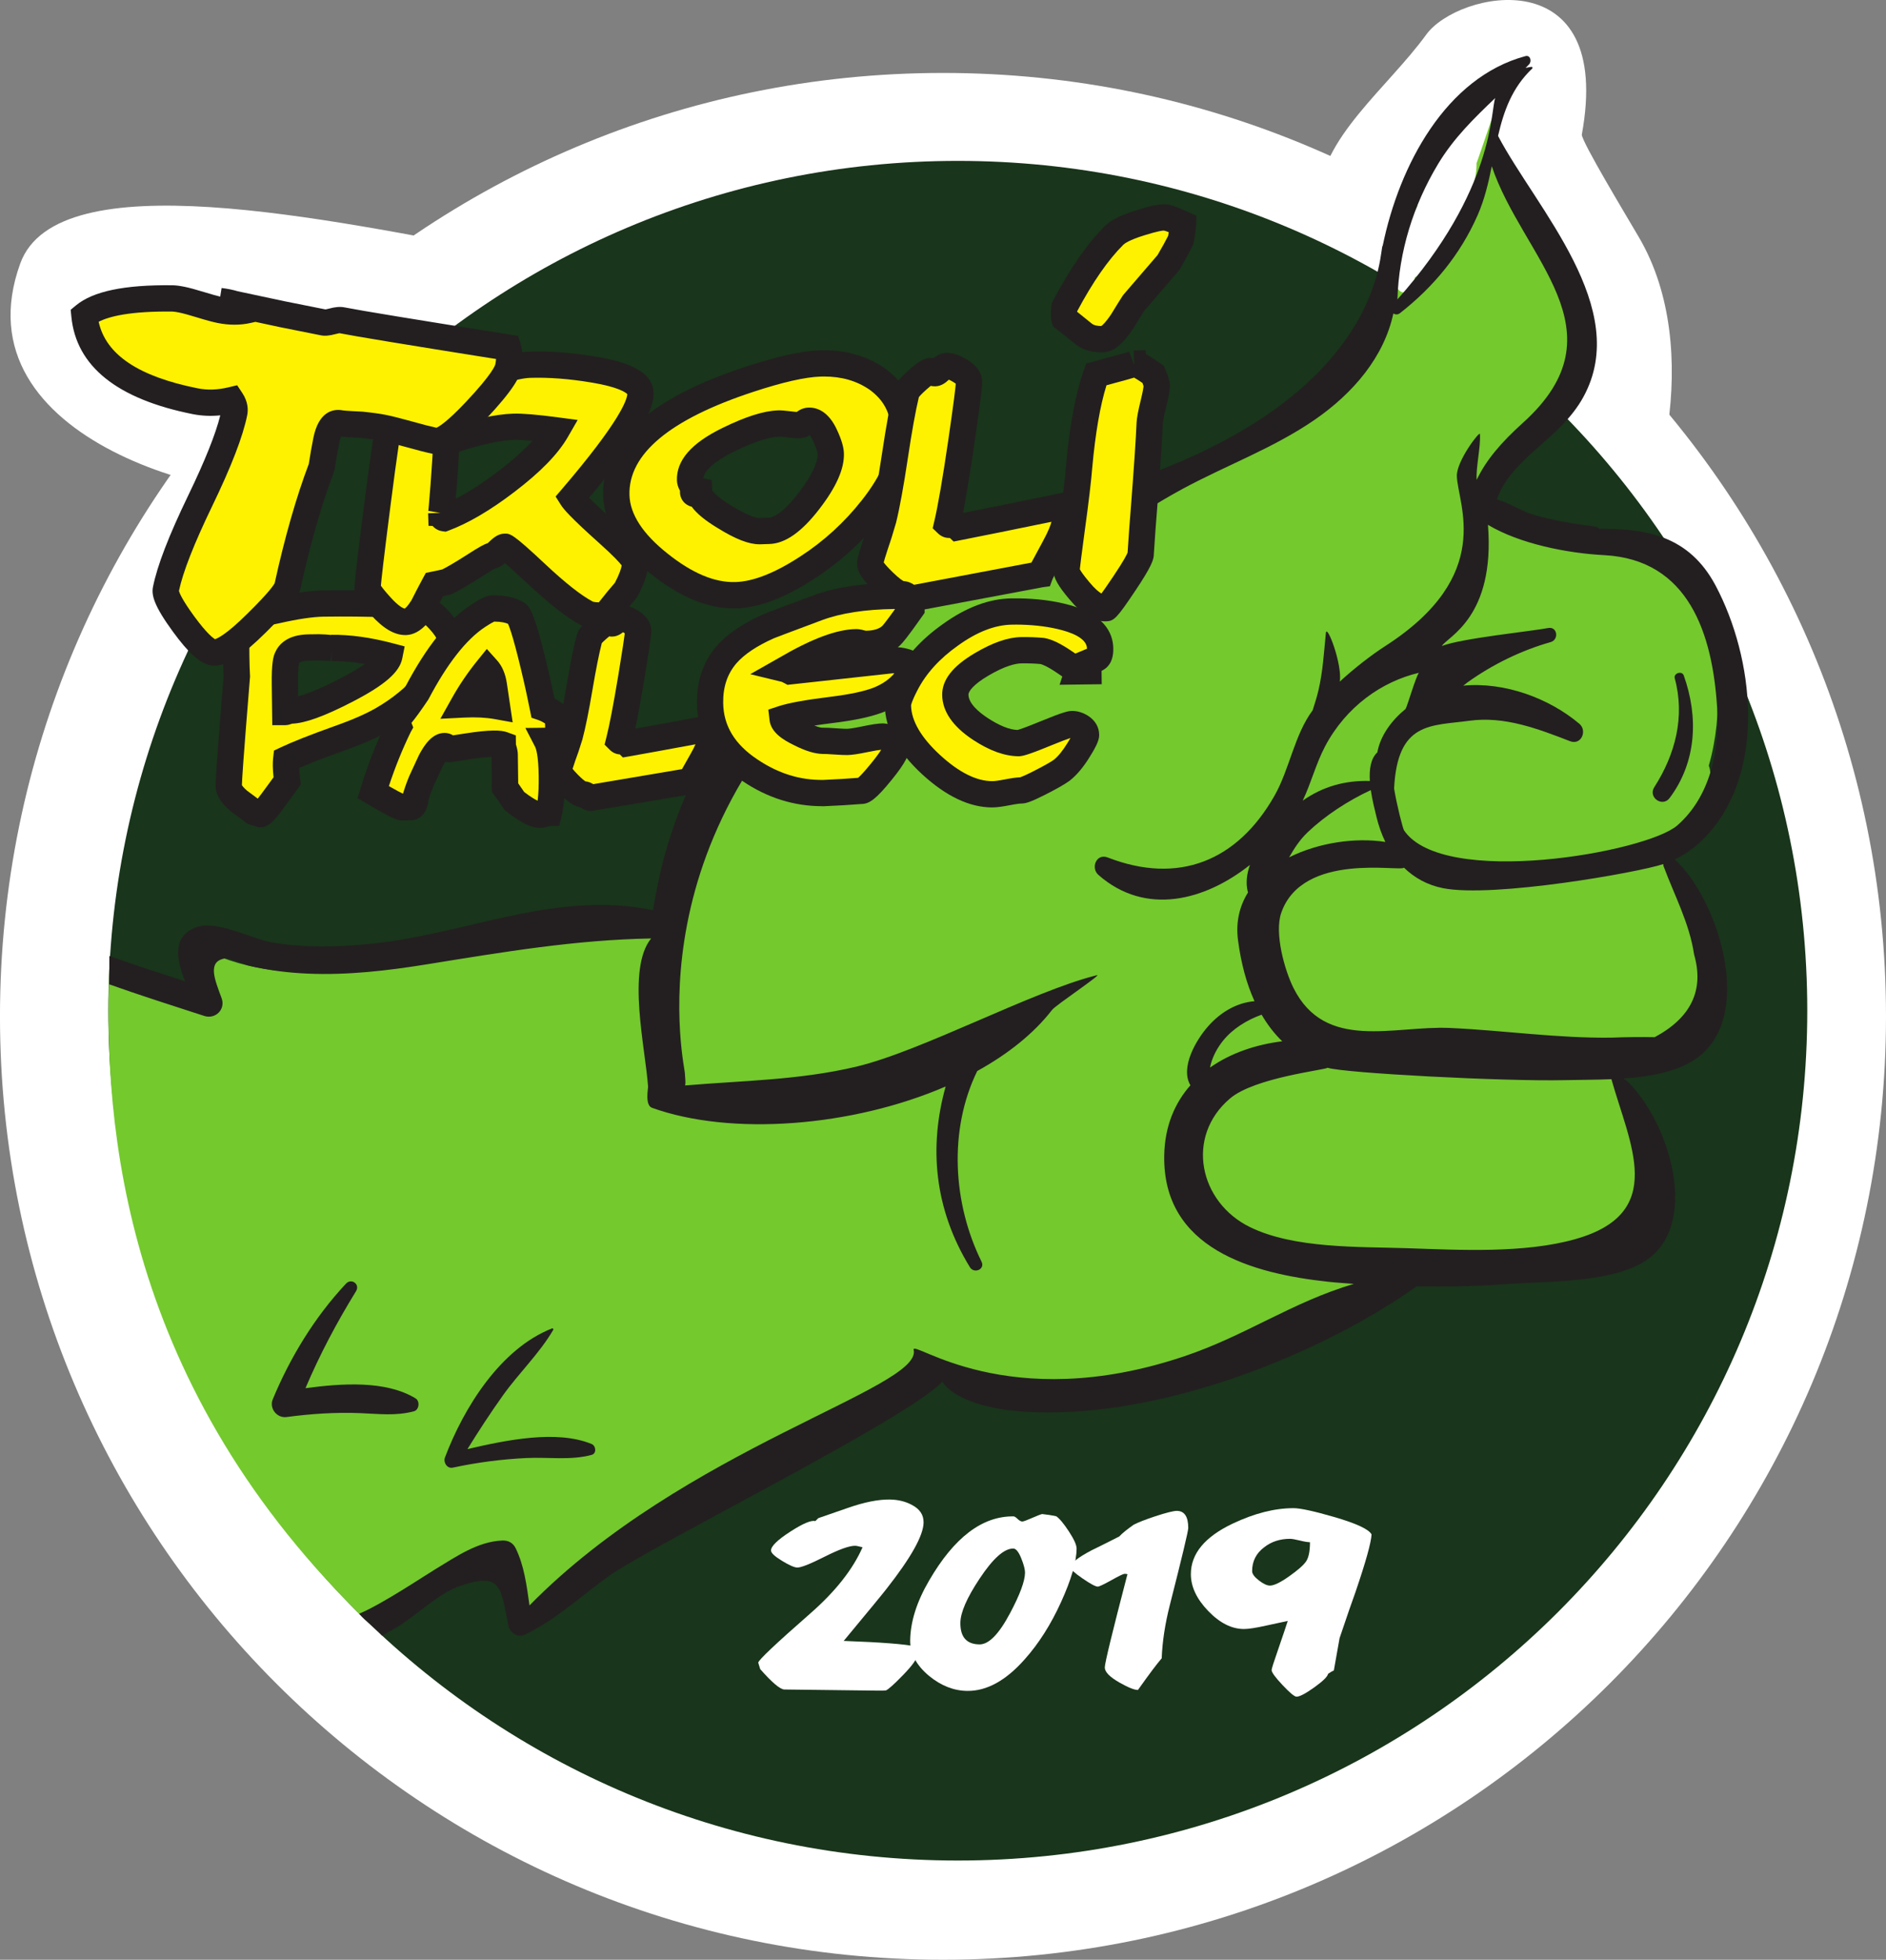
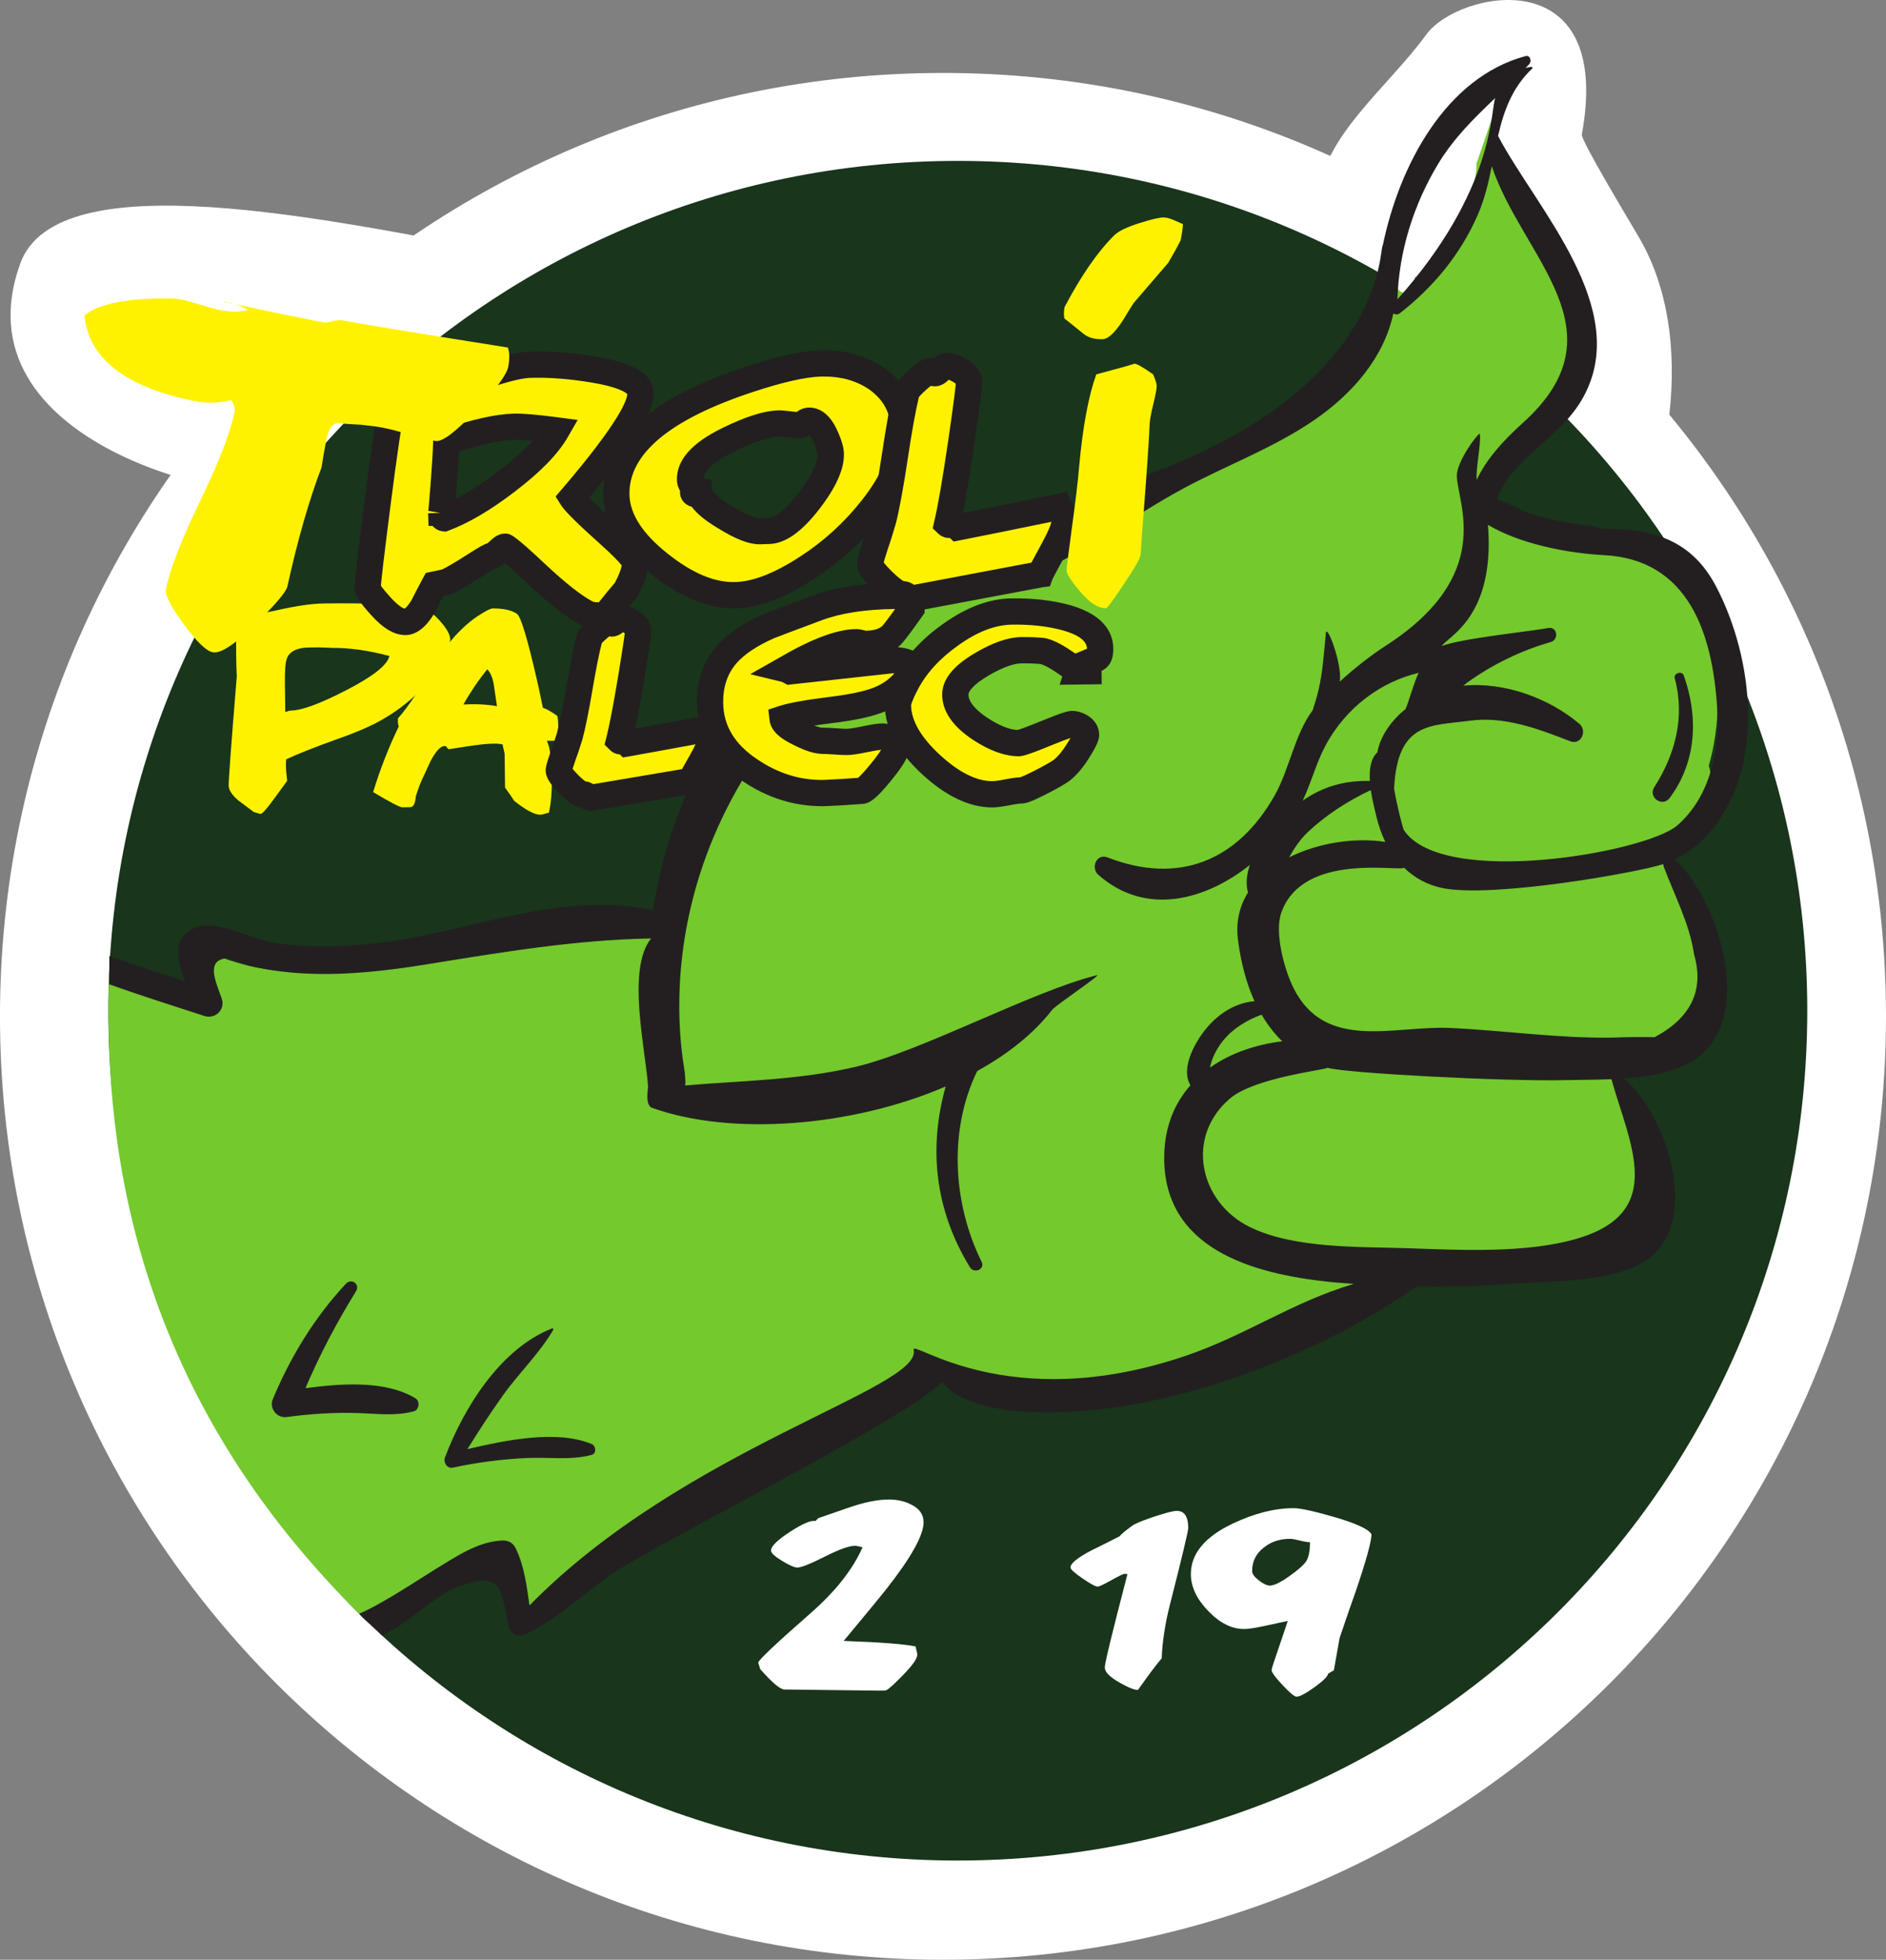
<svg xmlns="http://www.w3.org/2000/svg" xmlns:ns1="http://sodipodi.sourceforge.net/DTD/sodipodi-0.dtd" xmlns:ns2="http://www.inkscape.org/namespaces/inkscape" ns1:docname="2019-main.ink.svg" ns2:version="1.0beta2 (2b71d25, 2019-12-03)" id="svg1502" version="1.1" viewBox="0 0 101.087 104.995" height="104.995mm" width="101.087mm">
  <rect x="0" y="0" width="101.087" height="104.995" fill="#808080" stroke="none" />
  <defs id="defs1496" />
  <ns1:namedview ns2:window-maximized="0" ns2:window-y="23" ns2:window-x="0" ns2:window-height="855" ns2:window-width="1401" showgrid="false" ns2:document-rotation="0" ns2:current-layer="layer1" ns2:document-units="mm" ns2:cy="284.13068" ns2:cx="208.17418" ns2:zoom="0.35" ns2:pageshadow="2" ns2:pageopacity="0.0" borderopacity="1.0" bordercolor="#666666" pagecolor="#ffffff" id="base" />
  <g transform="translate(-50.754,-72.99)" id="layer1" ns2:groupmode="layer" ns2:label="Layer 1">
    <g id="g1610">
      <path ns2:connector-curvature="0" id="path866" style="fill:#ffffff;fill-opacity:1;fill-rule:nonzero;stroke:none;stroke-width:0.035" d="m 78.05,86.573 c -9.8,-1.843 -24.217,-4.963 -26.21,0.532 -3.447,9.504 11.17,13.215 16.419,12.294 2.86,-0.502 2.973,-4.452 1.828,-6.69 1.009,-0.669 9.209,-5.901 7.963,-6.135" />
      <path ns2:connector-curvature="0" id="path868" style="fill:#ffffff;fill-opacity:1;fill-rule:nonzero;stroke:none;stroke-width:0.035" d="m 138.602,85.709 c -0.817,-1.393 -2.98,-4.979 -3.067,-5.495 1.743,-9.454 -6.628,-7.726 -8.338,-5.368 -2.054,2.832 -5.731,5.614 -5.731,8.787 0,2.228 -1.782,3.091 -0.766,4.444 -0.311,2.063 -0.26,4.178 0.333,6.149 1.291,4.289 8.391,5.452 10.131,1.229 0.234,0.486 0.474,0.969 0.702,1.459 1.554,3.346 7.741,2.725 8.283,-1.083 0.479,-3.374 0.219,-7.111 -1.548,-10.124" />
      <path ns2:connector-curvature="0" id="path870" style="fill:#ffffff;fill-opacity:1;fill-rule:nonzero;stroke:none;stroke-width:0.035" d="m 151.841,127.442 c 0,27.915 -22.629,50.544 -50.544,50.544 -27.915,0 -50.544,-22.629 -50.544,-50.544 0,-27.914 22.629,-50.544 50.544,-50.544 27.914,0 50.544,22.63 50.544,50.544" />
      <path ns2:connector-curvature="0" id="path872" style="fill:#19351b;fill-opacity:1;fill-rule:nonzero;stroke:none;stroke-width:0.035" d="m 147.621,127.14 c 0,25.145 -20.385,45.53 -45.53,45.53 -25.146,0 -45.53,-20.385 -45.53,-45.53 0,-25.146 20.385,-45.53 45.53,-45.53 25.145,0 45.53,20.385 45.53,45.53" />
      <path ns2:connector-curvature="0" id="path874" style="fill:#74c92d;fill-opacity:1;fill-rule:nonzero;stroke:none;stroke-width:0.035" d="m 141.961,105.19 c -1.871,-5.589 -9.264,-1.98 -12.017,-6.541 0.551,-0.568 1.006,-1.229 1.52,-1.85 0.694,-0.838 3.532,-3.121 3.909,-4.152 1.347,-5.278 -2.936,-9.261 -4.326,-12.373 -0.044,-0.1 0.156,-2.896 -0.14,-2.748 -4.375,2.188 -4.595,7.805 -6.221,11.855 -3.206,7.988 -11.204,9.899 -18.447,12.753 -5.39,2.124 -10.777,4.766 -14.43,9.421 -2.757,3.513 -4.223,5.947 -5,10.372 -1.869,0.179 -8.382,1.178 -9.789,1.415 -4.887,0.824 -9.453,2.805 -14.4,0.942 -0.933,-0.352 -1.762,0.583 -1.44,1.478 0.176,0.488 0.348,0.955 0.525,1.416 -1.377,-0.486 -3.533,-1.395 -5.09,-2.246 -0.32,8.314 0.711,22.385 13.976,35.081 1.729,-1.021 3.805,-2.479 5.649,-3.267 0.526,-0.225 1.064,-0.414 1.595,-0.61 0.053,0.224 0.199,0.425 0.394,0.546 0.17,0.636 0.327,1.275 0.449,1.928 0.167,0.891 1.171,1.045 1.741,0.444 1.799,-1.893 17.892,-11.643 20.15,-12.84 1.96,-0.443 2.839,2.044 9.678,1.61 7.536,-1.329 11.382,-3.345 16.088,-7.363 3.977,0.125 8.37,0.601 11.872,-1.459 3.509,-2.065 0.1,-7.138 -1.231,-9.855 0.909,0.026 2.075,0.173 2.509,0.083 1.385,-0.289 2.503,-1.283 2.68,-2.717 0.114,-0.923 -0.179,-1.883 -0.569,-2.8 -0.174,-1.127 -0.609,-2.267 -0.916,-3.309 -0.231,-0.788 -0.394,-1.505 -0.676,-2.155 1.088,-0.901 1.805,-1.903 2.318,-3.253 0.14,-0.369 0.128,-0.703 0.021,-0.985 0.81,-2.822 0.565,-5.991 -0.382,-8.819" />
      <path ns2:connector-curvature="0" id="path876" style="fill:#ffffff;fill-opacity:1;fill-rule:nonzero;stroke:none;stroke-width:0.035" d="m 126.72,84.031 c -0.168,0.304 -0.32,0.617 -0.478,0.926 -0.113,0.027 -0.215,0.102 -0.27,0.257 -0.086,0.244 -0.146,0.495 -0.216,0.743 -0.186,0.404 -0.371,0.807 -0.536,1.223 -0.135,0.342 0.029,0.656 0.284,0.842 0,0.022 0.003,0.043 0.002,0.066 -0.009,0.162 0.068,0.279 0.172,0.359 0.018,0.025 0.022,0.052 0.043,0.076 0.296,0.323 0.93,0.098 0.818,-0.381 -0.01,-0.024 -10e-4,-0.05 -0.006,-0.074 0.029,-0.07 0.048,-0.145 0.058,-0.225 1.132,-0.481 1.839,-1.983 2.345,-3.032 0.412,-0.853 0.988,-2.04 0.96,-3.083 0.05,-0.088 1.617,-4.742 1.668,-4.83 0.189,-0.328 -4.76,2.366 -4.844,7.133" />
      <path ns2:connector-curvature="0" id="path878" style="fill:#231f20;fill-opacity:1;fill-rule:nonzero;stroke:none;stroke-width:0.035" d="m 139.443,128.558 c -0.763,-0.014 -1.526,-0.006 -2.289,0.025 -2.949,0.039 -5.772,-0.388 -8.697,-0.519 -2.994,-0.134 -6.669,1.272 -8.374,-2.142 -0.474,-0.95 -1.036,-2.939 -0.655,-4.03 1.148,-3.286 6.421,-2.177 6.576,-2.416 0.556,0.538 1.246,0.933 2.098,1.1 2.707,0.529 10.482,-0.846 11.801,-1.292 -2.7e-4,0.042 0.005,0.085 0.02,0.125 0.583,1.564 1.384,3.048 1.632,4.72 0.547,1.905 -0.158,3.382 -2.113,4.43 z m -4.241,10.817 c -2.745,0.777 -6.219,0.584 -9.007,0.49 -2.566,-0.086 -6.056,0.034 -8.44,-1.13 -2.73,-1.332 -3.485,-4.85 -1.07,-6.896 1.324,-1.121 5.113,-1.526 5.225,-1.642 0.899,0.287 9.496,0.739 12.725,0.663 0.738,-0.018 1.602,-0.013 2.489,-0.051 0.97,3.466 3.011,7.168 -1.923,8.565 z m -19.552,-9.372 c 0.127,-0.459 0.358,-0.884 0.656,-1.254 0.521,-0.648 1.277,-1.111 2.069,-1.396 0.315,0.537 0.679,1.017 1.106,1.426 -1.417,0.172 -2.776,0.635 -3.87,1.408 0.012,-0.061 0.021,-0.121 0.038,-0.184 z m 5.187,-12.419 c 0.949,-0.9 2.173,-1.7 3.39,-2.263 0.081,0.554 0.22,1.085 0.303,1.43 0.114,0.474 0.273,0.927 0.477,1.347 -1.624,-0.252 -3.589,0.04 -5.159,0.826 0.274,-0.479 0.575,-0.946 0.989,-1.338 z m 0.932,-4.594 c 1.133,-2.147 3.053,-3.488 5.036,-3.954 -0.169,0.224 -0.589,1.688 -0.712,1.934 -0.754,0.617 -1.357,1.437 -1.515,2.329 -0.364,0.338 -0.439,0.923 -0.401,1.533 -1.338,-0.037 -2.518,0.296 -3.599,1.053 0.452,-0.949 0.709,-1.979 1.192,-2.895 z m 13.633,-1.226 c -1.632,-1.373 -4.012,-2.249 -6.218,-2.039 0.074,-0.059 0.147,-0.119 0.224,-0.174 1.333,-0.956 2.878,-1.714 4.456,-2.159 0.465,-0.131 0.363,-0.851 -0.131,-0.755 -0.903,0.174 -4.615,0.547 -5.696,0.962 0.285,-0.492 2.865,-1.524 2.469,-6.49 1.701,1.017 4.257,1.522 6.223,1.623 4.544,0.233 5.819,4.23 6.062,8.197 0.137,2.239 -0.357,4.731 -2.137,6.284 -1.658,1.447 -12.55,3.363 -14.647,0.263 -0.061,-0.09 -0.376,-1.303 -0.532,-2.239 0.18,-3.598 1.971,-3.35 4.036,-3.632 1.884,-0.258 3.679,0.432 5.397,1.096 0.599,0.231 0.936,-0.565 0.494,-0.937 z m -9.748,-22.735 c 0.077,-2.56 0.854,-5.053 2.176,-7.248 0.842,-1.399 1.944,-2.468 3.068,-3.54 -0.26,0.63 0,4.902 -5.244,10.789 z m 14.873,30 c 0.592,-0.283 1.165,-0.687 1.727,-1.299 3.186,-3.465 2.513,-9.48 0.458,-13.359 -1.427,-2.693 -3.747,-3.071 -6.252,-3.049 -0.036,-0.055 -0.086,-0.101 -0.162,-0.111 -1.125,-0.149 -2.303,-0.329 -3.39,-0.657 -0.63,-0.189 -1.276,-0.634 -1.93,-0.808 0.848,-2.306 3.376,-3.184 4.639,-5.48 2.617,-4.757 -2.511,-10.093 -4.57,-13.991 0.306,-1.329 0.749,-2.587 1.831,-3.611 0.039,-0.037 0.01,-0.098 -0.043,-0.092 -0.109,0.013 -0.211,0.033 -0.31,0.059 0.064,-0.067 0.128,-0.131 0.191,-0.2 0.145,-0.157 0.065,-0.506 -0.202,-0.434 -4.262,1.149 -6.761,5.841 -7.648,10.159 -0.203,0.036 0.305,7.859 -13.519,12.591 -3.393,1.162 -5.852,3.452 -9.316,4.49 -2.22,0.665 -4.405,1.288 -6.37,2.574 -4.326,2.832 -8.723,8.109 -9.9,15.944 -5.173,-1.087 -9.958,1.26 -15.022,1.789 -1.821,0.19 -3.673,0.24 -5.484,-0.075 -0.976,-0.17 -2.891,-1.207 -3.986,-0.8 -1.316,0.489 -1.047,1.751 -0.592,2.898 -1.157,-0.381 -2.919,-0.943 -4.062,-1.36 -0.003,0.507 -0.005,1.014 -0.004,1.52 1.484,0.533 3.588,1.208 5.089,1.693 0.601,0.194 1.155,-0.35 0.931,-0.955 -0.369,-0.995 -0.772,-1.949 0.153,-2.12 0.294,-0.054 1.051,0.319 1.36,0.393 1.021,0.242 2.06,0.37 3.107,0.415 2.14,0.092 4.275,-0.158 6.385,-0.498 4.124,-0.665 7.967,-1.313 12.017,-1.385 -1.322,1.631 -0.304,5.89 -0.163,7.944 0.006,0.083 -0.177,0.989 0.208,1.127 4.224,1.522 10.715,1.03 15.742,-1.141 -0.911,3.255 -0.607,6.569 1.299,9.682 0.226,0.37 0.827,0.113 0.625,-0.295 -1.541,-3.121 -1.777,-7.047 -0.232,-10.215 1.623,-0.896 3.017,-1.991 4.013,-3.276 0.201,-0.26 2.726,-1.94 2.399,-1.858 -3.481,0.866 -9.387,4.075 -12.931,4.909 -3.047,0.717 -6.076,0.738 -9.136,0.998 0.014,-0.088 0.021,-0.179 0.012,-0.278 -0.011,-0.115 -0.016,-0.229 -0.025,-0.344 0.083,-0.094 -3.282,-13.339 10.585,-23.978 2.381,-1.826 5.745,-1.732 8.481,-2.957 2.684,-1.201 5.027,-3.01 7.606,-4.403 2.334,-1.261 4.855,-2.177 7.054,-3.685 2.111,-1.448 3.749,-3.399 4.245,-5.714 0.103,0.061 0.233,0.077 0.355,-0.018 1.802,-1.407 3.239,-3.147 4.162,-5.248 0.373,-0.847 0.579,-1.736 0.759,-2.623 1.65,4.915 7.141,8.819 1.671,13.745 -1.174,1.057 -1.982,2.005 -2.48,3.059 -0.049,-0.688 0.224,-1.774 0.174,-2.458 -0.013,-0.177 -1.259,1.451 -1.237,2.254 0.041,1.507 2.061,5.314 -3.834,9.105 -0.757,0.487 -1.646,1.18 -2.443,1.907 0.152,-0.896 -0.691,-3.133 -0.744,-2.6 -0.103,1.027 -0.159,2.058 -0.397,3.066 -0.085,0.362 -0.197,0.715 -0.31,1.069 -0.982,1.319 -1.237,3.156 -2.047,4.581 -1.998,3.514 -5.159,4.773 -8.941,3.305 -0.606,-0.235 -0.923,0.561 -0.494,0.937 2.539,2.224 5.726,1.362 8.118,-0.536 -0.168,0.48 -0.23,0.967 -0.115,1.432 0.004,0.014 0.011,0.026 0.015,0.04 -0.45,0.72 -0.666,1.574 -0.538,2.558 0.162,1.236 0.456,2.328 0.885,3.271 -0.953,0.077 -1.808,0.582 -2.478,1.334 -0.641,0.72 -1.523,2.211 -0.958,3.17 -0.841,0.954 -1.374,2.195 -1.403,3.75 -0.095,5.016 4.74,6.338 8.775,6.775 0.461,0.05 0.924,0.079 1.386,0.115 -3.334,0.988 -5.782,2.768 -9.088,3.88 -9.514,3.201 -14.648,-0.97 -14.502,-0.344 0.479,2.061 -12.295,5.237 -20.592,13.691 -0.149,-1.051 -0.281,-2.129 -0.743,-3.067 -0.146,-0.297 -0.405,-0.424 -0.726,-0.41 -1.314,0.06 -2.445,0.854 -3.548,1.519 -0.657,0.396 -2.86,1.879 -4.116,2.404 0.346,0.406 0.886,0.771 1.232,1.177 0.128,-0.082 0.662,-0.375 0.779,-0.445 1.095,-0.659 2.224,-1.826 3.434,-2.235 2.151,-0.727 2.149,0.048 2.552,2.122 0.075,0.386 0.497,0.689 0.887,0.5 1.689,-0.816 2.984,-2.044 4.492,-3.132 2.209,-1.594 16.078,-8.446 17.885,-10.425 0,0 0.976,1.997 7.21,1.599 6.076,-0.389 13.288,-3.222 18.212,-6.702 1.604,0.023 3.208,-10e-4 4.809,-0.122 2.112,-0.159 5.914,-0.031 7.676,-1.402 2.694,-2.097 0.974,-7.508 -1.348,-9.613 1.369,-0.102 2.733,-0.345 3.73,-0.987 3.358,-2.163 1.339,-8.563 -1.028,-10.75" />
      <path ns2:connector-curvature="0" id="path880" style="fill:#231f20;fill-opacity:1;fill-rule:nonzero;stroke:none;stroke-width:0.035" d="m 139.423,115.162 c 1.127,-1.754 1.654,-3.78 1.095,-5.83 -0.075,-0.275 0.386,-0.424 0.483,-0.153 0.794,2.221 0.691,4.625 -0.755,6.563 -0.389,0.522 -1.174,-0.035 -0.823,-0.58" />
      <path ns2:connector-curvature="0" id="path882" style="fill:#231f20;fill-opacity:1;fill-rule:nonzero;stroke:none;stroke-width:0.035" d="m 73.027,147.909 c -1.597,-0.969 -3.93,-0.806 -5.9,-0.546 0.767,-1.804 1.669,-3.506 2.709,-5.195 0.229,-0.372 -0.243,-0.719 -0.538,-0.404 -1.674,1.786 -2.985,3.936 -3.924,6.195 -0.201,0.484 0.222,1.019 0.736,0.951 1.306,-0.174 2.612,-0.262 3.93,-0.211 0.993,0.038 1.928,0.163 2.899,-0.097 0.286,-0.077 0.333,-0.544 0.088,-0.693" />
      <path ns2:connector-curvature="0" id="path884" style="fill:#231f20;fill-opacity:1;fill-rule:nonzero;stroke:none;stroke-width:0.035" d="m 82.463,150.354 c -1.872,-0.769 -4.565,-0.213 -6.654,0.273 0.605,-0.979 1.235,-1.942 1.903,-2.879 0.854,-1.198 1.947,-2.234 2.692,-3.503 0.026,-0.044 -0.011,-0.104 -0.064,-0.083 -2.77,1.088 -4.734,4.259 -5.738,6.917 -0.098,0.26 0.116,0.607 0.419,0.542 1.306,-0.28 2.627,-0.453 3.961,-0.516 1.166,-0.055 2.355,0.137 3.484,-0.169 0.278,-0.075 0.229,-0.488 -0.002,-0.583" />
      <path ns2:connector-curvature="0" id="path886" style="fill:#fff200;fill-opacity:1;fill-rule:nonzero;stroke:none;stroke-width:0.035" d="m 71.622,108.133 c -1.13,-0.298 -2.163,-0.443 -3.099,-0.43 0.088,-0.001 -0.133,-0.011 -0.665,-0.03 l -0.55,0.007 c -0.62,0.008 -1.009,0.196 -1.169,0.564 -0.087,0.19 -0.125,0.664 -0.115,1.42 l 0.019,1.475 c 0.013,-2.7e-4 0.053,-0.013 0.123,-0.039 0.069,-0.026 0.129,-0.04 0.18,-0.04 0.582,-0.007 1.571,-0.371 2.966,-1.091 1.445,-0.745 2.216,-1.357 2.311,-1.835 z m 3.261,-0.89 c 0.003,0.202 -0.194,0.646 -0.588,1.331 -0.333,0.585 -0.537,0.915 -0.612,0.991 -0.696,0.778 -1.488,1.425 -2.377,1.941 -0.589,0.348 -1.404,0.705 -2.445,1.071 -1.243,0.445 -2.165,0.81 -2.767,1.094 -0.012,0.101 -0.016,0.215 -0.014,0.341 0.003,0.215 0.025,0.485 0.067,0.812 -0.174,0.242 -0.434,0.598 -0.781,1.069 -0.347,0.471 -0.565,0.707 -0.653,0.708 l -0.361,-0.109 c -0.484,-0.36 -0.757,-0.564 -0.821,-0.614 -0.344,-0.298 -0.518,-0.561 -0.521,-0.788 -0.004,-0.315 0.141,-2.272 0.436,-5.869 -0.017,-0.29 -0.028,-0.649 -0.033,-1.078 -0.005,-0.416 -0.005,-0.901 7.14e-4,-1.457 0.033,-0.366 0.314,-0.609 0.842,-0.729 0.289,-0.054 0.723,-0.142 1.302,-0.263 1.056,-0.241 1.906,-0.364 2.549,-0.373 1.21,-0.015 2.295,-0.004 3.254,0.034 0.088,-0.001 0.234,0.032 0.436,0.099 0.202,0.067 0.348,0.1 0.436,0.098 0.05,-8e-4 0.075,-0.013 0.075,-0.039 -7.15e-4,-0.038 -0.026,-0.082 -0.077,-0.132 0.077,0.113 0.153,0.168 0.229,0.168 0.063,-10e-4 0.101,-0.017 0.113,-0.049 0.012,-0.031 0.05,-0.048 0.113,-0.049 0.063,-7.9e-4 0.139,0.043 0.229,0.129 0.089,0.087 0.165,0.13 0.229,0.129 0.063,-7.9e-4 0.101,-0.017 0.113,-0.049 0.012,-0.031 0.049,-0.048 0.113,-0.049 0.252,-0.003 0.567,0.205 0.944,0.622 0.377,0.418 0.568,0.753 0.571,1.005" />
-       <path ns2:connector-curvature="0" id="path888" style="fill:#231f20;fill-opacity:1;fill-rule:nonzero;stroke:none;stroke-width:0.035" d="m 67.834,108.376 -0.518,0.007 c -0.283,0.004 -0.497,0.06 -0.532,0.14 -0.005,0.015 -0.068,0.235 -0.056,1.13 l 0.008,0.639 c 0.405,-0.101 1.096,-0.354 2.252,-0.95 0.615,-0.317 1.036,-0.576 1.325,-0.779 -0.633,-0.111 -1.223,-0.165 -1.779,-0.157 v 0 c -7.14e-4,0 -0.002,0 -0.003,0 h -0.001 l -0.006,-0.524 -0.049,0.519 c -0.056,-0.004 -0.27,-0.012 -0.641,-0.025 z m -1.478,3.387 c -3.44e-4,0 -7.14e-4,0 -0.001,0 3.44e-4,0 7.14e-4,0 0.001,0 z m -0.313,0.079 h -0.695 l -0.028,-2.17 c -0.014,-1.136 0.077,-1.498 0.178,-1.72 0.187,-0.432 0.657,-0.962 1.801,-0.976 l 0.551,-0.007 c 0.25,0.008 0.474,0.016 0.665,0.04 l -3.44e-4,-0.01 c 0.993,-0.01 2.101,0.14 3.288,0.454 l 0.641,0.169 -0.13,0.649 c -0.147,0.736 -0.948,1.431 -2.679,2.323 -1.493,0.77 -2.522,1.143 -3.229,1.168 -0.131,0.048 -0.234,0.08 -0.362,0.08 z m 7.872,-5.929 c -0.013,0.031 -0.027,0.062 -0.044,0.092 0.016,-0.029 0.031,-0.06 0.044,-0.092 z m -10.2,9.133 c 0.02,0.037 0.087,0.138 0.277,0.302 0.03,0.022 0.228,0.17 0.577,0.43 0.06,-0.075 0.135,-0.173 0.23,-0.301 0.252,-0.341 0.457,-0.622 0.617,-0.842 -0.024,-0.232 -0.038,-0.437 -0.04,-0.613 -0.002,-0.159 0.005,-0.301 0.019,-0.429 l 0.044,-0.39 0.355,-0.168 c 0.621,-0.294 1.573,-0.671 2.831,-1.121 0.996,-0.35 1.777,-0.691 2.324,-1.015 0.824,-0.478 1.567,-1.084 2.212,-1.804 0.015,-0.019 0.122,-0.163 0.524,-0.871 0.359,-0.624 0.461,-0.89 0.489,-0.981 -0.024,-0.061 -0.106,-0.228 -0.382,-0.534 -0.166,-0.184 -0.285,-0.284 -0.361,-0.337 -0.082,0.028 -0.174,0.044 -0.277,0.045 -0.173,0.007 -0.367,-0.055 -0.54,-0.173 -0.045,0.007 -0.092,0.012 -0.143,0.012 -0.029,10e-4 -0.068,-0.001 -0.109,-0.006 -0.037,0.005 -0.075,0.008 -0.115,0.009 -0.18,-0.002 -0.382,-0.04 -0.667,-0.134 -0.172,-0.056 -0.234,-0.064 -0.236,-0.064 -0.957,-0.037 -2.039,-0.049 -3.225,-0.033 -0.592,0.007 -1.4,0.127 -2.401,0.355 -0.598,0.125 -1.037,0.214 -1.33,0.268 -0.164,0.038 -0.241,0.086 -0.267,0.107 -0.005,0.523 -0.005,0.982 3.44e-4,1.378 0.005,0.417 0.016,0.766 0.032,1.048 l 0.003,0.048 -0.004,0.048 c -0.359,4.392 -0.428,5.511 -0.433,5.765 z m 0.899,2.262 -0.583,-0.176 -0.098,-0.073 c -0.492,-0.365 -0.77,-0.573 -0.835,-0.624 -0.536,-0.463 -0.786,-0.892 -0.791,-1.334 -0.003,-0.218 0.04,-1.068 0.434,-5.888 -0.015,-0.289 -0.026,-0.642 -0.031,-1.059 -0.006,-0.42 -0.005,-0.911 3.44e-4,-1.472 l 0.003,-0.056 c 0.036,-0.395 0.263,-1.097 1.386,-1.353 0.314,-0.059 0.743,-0.146 1.315,-0.265 1.101,-0.251 1.983,-0.379 2.684,-0.388 1.21,-0.015 2.317,-0.004 3.29,0.035 0.14,-0.005 0.341,0.039 0.629,0.134 0.171,0.056 0.232,0.064 0.234,0.064 -0.327,0.004 -0.654,0.283 -0.648,0.675 0.001,0.099 0.026,0.183 0.056,0.246 l 1.04,-0.869 c -0.062,-0.031 -0.159,-0.054 -0.25,-0.057 -0.182,0.002 -0.416,0.131 -0.522,0.373 0.101,-0.23 0.345,-0.466 0.749,-0.471 0.177,-0.006 0.367,0.056 0.54,0.174 0.045,-0.007 0.093,-0.011 0.143,-0.012 0.005,0 0.011,0 0.015,0 0.47,0 0.934,0.272 1.46,0.854 0.508,0.563 0.747,1.029 0.753,1.468 0.004,0.297 -0.111,0.699 -0.682,1.691 -0.501,0.88 -0.626,1.038 -0.718,1.132 -0.722,0.808 -1.58,1.508 -2.528,2.058 -0.622,0.367 -1.486,0.748 -2.565,1.127 -0.966,0.345 -1.74,0.644 -2.307,0.89 0.008,0.168 0.027,0.37 0.058,0.603 l 0.036,0.276 -0.162,0.226 c -0.175,0.243 -0.437,0.602 -0.786,1.076 -0.513,0.697 -0.795,0.989 -1.211,0.995 l -0.109,0.001" />
      <path ns2:connector-curvature="0" id="path890" style="fill:#fff200;fill-opacity:1;fill-rule:nonzero;stroke:none;stroke-width:0.035" d="m 77.391,110.824 -0.165,-1.114 c -0.055,-0.377 -0.173,-0.666 -0.352,-0.866 -0.484,0.599 -0.911,1.229 -1.281,1.889 0.681,-0.034 1.28,-0.003 1.798,0.091 z m 3.286,1.093 c 7.93e-4,0.088 -0.016,0.215 -0.052,0.379 -0.036,0.164 -0.053,0.291 -0.052,0.379 l -0.511,0.006 c 0.168,0.326 0.258,0.955 0.27,1.888 0.01,0.82 -0.044,1.476 -0.161,1.969 -0.037,8e-4 -0.109,0.017 -0.214,0.05 -0.105,0.033 -0.189,0.05 -0.251,0.051 -0.298,0.003 -0.761,-0.243 -1.389,-0.739 -0.101,-0.163 -0.266,-0.4 -0.493,-0.713 -0.003,-0.201 -0.011,-0.794 -0.023,-1.778 -0.001,-0.063 -0.018,-0.151 -0.05,-0.264 -0.033,-0.113 -0.05,-0.201 -0.051,-0.264 -0.102,-0.037 -0.266,-0.054 -0.493,-0.05 -0.34,0.004 -0.819,0.054 -1.435,0.15 l -0.925,0.144 c -0.063,7.9e-4 -0.107,-0.027 -0.133,-0.083 -0.026,-0.056 -0.07,-0.084 -0.134,-0.084 -0.214,0.003 -0.462,0.271 -0.746,0.804 -0.086,0.191 -0.221,0.482 -0.405,0.875 -0.135,0.279 -0.264,0.615 -0.385,1.008 -0.033,0.391 -0.131,0.588 -0.295,0.59 l -0.435,0.006 c -0.126,0.001 -0.646,-0.269 -1.561,-0.813 0.375,-1.228 0.833,-2.4 1.374,-3.516 -0.04,-0.101 -0.054,-0.245 -0.044,-0.434 0.249,-0.268 0.589,-0.726 1.023,-1.375 1.058,-2.006 2.145,-3.375 3.258,-4.108 0.413,-0.27 0.676,-0.406 0.79,-0.407 0.567,-0.007 1.004,0.088 1.308,0.286 0.203,0.137 0.559,1.311 1.066,3.524 0.066,0.277 0.174,0.78 0.322,1.509 0.215,0.073 0.476,0.221 0.781,0.444 0.027,0.151 0.042,0.34 0.045,0.567" />
-       <path ns2:connector-curvature="0" id="path892" style="fill:#231f20;fill-opacity:1;fill-rule:nonzero;stroke:none;stroke-width:0.035" d="m 78.232,111.691 -0.967,-0.175 c -0.464,-0.084 -1.016,-0.111 -1.637,-0.08 l -1.271,0.063 0.622,-1.11 c 0.388,-0.693 0.841,-1.361 1.347,-1.988 l 0.52,-0.643 0.552,0.615 c 0.271,0.303 0.448,0.718 0.524,1.233 z m -2.888,1.036 c 0.003,0.005 0.005,0.011 0.008,0.016 -0.003,-0.005 -0.005,-0.011 -0.008,-0.016 z m 3.502,2.692 c 0.366,0.282 0.595,0.41 0.725,0.468 0.045,-0.365 0.064,-0.803 0.057,-1.309 -0.014,-1.144 -0.151,-1.494 -0.192,-1.574 l -0.522,-1.012 1.053,-0.013 c 0.005,-0.034 0.005,-0.05 0.005,-0.053 -7.93e-4,-0.063 -0.002,-0.122 -0.005,-0.177 -0.174,-0.109 -0.284,-0.156 -0.343,-0.176 l -0.383,-0.13 -0.08,-0.397 c -0.146,-0.719 -0.253,-1.218 -0.316,-1.484 -0.514,-2.24 -0.764,-2.937 -0.862,-3.15 -0.135,-0.06 -0.364,-0.117 -0.738,-0.12 -0.062,0.029 -0.207,0.104 -0.494,0.292 -1.006,0.663 -2.023,1.957 -3.02,3.848 l -0.037,0.062 c -0.352,0.527 -0.645,0.931 -0.886,1.225 l 0.096,0.246 -0.141,0.255 c -0.445,0.917 -0.836,1.886 -1.166,2.886 0.421,0.242 0.643,0.354 0.755,0.407 l 0.023,-0.074 c 0.132,-0.425 0.274,-0.797 0.423,-1.106 0.178,-0.38 0.312,-0.669 0.397,-0.857 l 0.02,-0.042 c 0.289,-0.543 0.704,-1.169 1.359,-1.177 0.161,-0.003 0.329,0.044 0.464,0.129 l 0.629,-0.098 c 0.657,-0.102 1.16,-0.155 1.535,-0.159 0.32,-0.004 0.557,0.025 0.742,0.093 l 0.457,0.167 0.006,0.486 c 0.002,0.005 0.011,0.037 0.023,0.076 0.052,0.179 0.077,0.322 0.079,0.452 l 0.02,1.555 c 0.132,0.184 0.238,0.338 0.32,0.463 z m 1.345,1.823 h -0.012 c 0.004,0 0.008,0 0.012,0 z m -0.491,0.101 c -0.478,0 -1.04,-0.275 -1.818,-0.89 l -0.097,-0.076 -0.065,-0.104 c -0.09,-0.145 -0.247,-0.37 -0.465,-0.671 l -0.132,-0.182 -0.024,-1.882 c -0.298,0.013 -0.707,0.059 -1.218,0.139 l -1.024,0.153 c -0.078,0.002 -0.156,-0.008 -0.229,-0.028 -0.044,0.067 -0.098,0.155 -0.161,0.271 -0.087,0.193 -0.22,0.48 -0.4,0.863 -0.115,0.238 -0.224,0.521 -0.328,0.85 -0.117,1.029 -0.72,1.15 -0.98,1.153 l -0.435,0.005 c -0.246,0.003 -0.492,-0.057 -1.93,-0.911 l -0.476,-0.282 0.162,-0.529 c 0.36,-1.178 0.8,-2.321 1.31,-3.399 -0.013,-0.116 -0.017,-0.244 -0.009,-0.384 l 0.014,-0.254 0.173,-0.187 c 0.218,-0.235 0.532,-0.658 0.934,-1.257 1.12,-2.114 2.257,-3.532 3.476,-4.335 0.663,-0.434 0.929,-0.52 1.167,-0.524 0.715,-0.005 1.272,0.122 1.701,0.399 0.286,0.192 0.546,0.367 1.371,3.957 0.056,0.233 0.139,0.619 0.253,1.172 0.179,0.096 0.371,0.218 0.579,0.37 l 0.228,0.167 0.049,0.278 c 0.035,0.19 0.053,0.413 0.056,0.681 v 2.7e-4 c 0.002,0.146 -0.02,0.316 -0.068,0.538 -0.035,0.162 -0.036,0.221 -0.036,0.223 l -0.006,0.689 -0.309,0.009 c 0.044,0.333 0.068,0.728 0.074,1.193 0.011,0.884 -0.048,1.584 -0.18,2.141 l -0.127,0.535 -0.499,0.006 c -0.017,0.005 -0.037,0.011 -0.061,0.018 -0.177,0.055 -0.32,0.081 -0.453,0.083 -0.006,0 -0.011,0 -0.016,0" />
      <path ns2:connector-curvature="0" id="path894" style="fill:#fff200;fill-opacity:1;fill-rule:nonzero;stroke:none;stroke-width:0.035" d="m 88.837,112.568 c 0.003,0.24 -0.156,0.639 -0.477,1.198 -0.37,0.648 -0.567,1.004 -0.592,1.067 l -5.322,0.9 c -0.064,8e-4 -0.133,-0.03 -0.209,-0.092 -0.077,-0.062 -0.146,-0.093 -0.209,-0.092 -0.164,0.002 -0.425,-0.177 -0.782,-0.538 -0.358,-0.361 -0.538,-0.611 -0.539,-0.75 -2.64e-4,-0.076 0.072,-0.323 0.218,-0.74 0.11,-0.292 0.231,-0.652 0.365,-1.083 0.156,-0.582 0.334,-1.461 0.534,-2.636 0.199,-1.175 0.377,-2.054 0.534,-2.636 0.037,-0.101 0.192,-0.27 0.466,-0.507 0.274,-0.237 0.456,-0.356 0.544,-0.357 0.062,-0.001 0.095,0.015 0.095,0.046 2.64e-4,0.031 0.032,0.047 0.095,0.046 0.05,-2.7e-4 0.126,-0.049 0.225,-0.145 0.099,-0.095 0.188,-0.144 0.263,-0.145 0.152,-0.002 0.341,0.071 0.571,0.22 0.229,0.148 0.344,0.298 0.346,0.449 0.002,0.164 -0.12,0.992 -0.366,2.482 -0.27,1.618 -0.488,2.756 -0.656,3.413 0.025,0.025 0.05,0.037 0.075,0.037 0.05,-8e-4 0.107,-0.026 0.17,-0.078 l 0.192,0.189 c 0.931,-0.164 2.346,-0.422 4.246,-0.775 0.142,0.276 0.213,0.451 0.214,0.527" />
      <path ns2:connector-curvature="0" id="path896" style="fill:#231f20;fill-opacity:1;fill-rule:nonzero;stroke:none;stroke-width:0.035" d="m 84.166,106.336 c 0,2.7e-4 0,2.7e-4 0,8e-4 0,-2.7e-4 0,-2.7e-4 0,-8e-4 z m 0,10e-4 c 0,0 0,2.7e-4 0,8e-4 0,-2.7e-4 0,-8e-4 0,-8e-4 z m -1.408,0.02 c 0,0 0,2.7e-4 0,8e-4 0,-2.7e-4 0,-2.7e-4 0,-8e-4 z m 1.56,0.624 z m -2.298,7.865 c -2.65e-4,0 -2.65e-4,0 -2.65e-4,0 0,0 0,0 2.65e-4,0 z m -2.65e-4,0 c -2.65e-4,0 -7.94e-4,0 -0.002,0 0.001,0 0.001,0 0.002,0 z m 0.14,0.022 z m -0.03,-0.017 c 0.145,0.016 0.286,0.067 0.422,0.151 l 4.757,-0.805 c 0.092,-0.165 0.23,-0.411 0.44,-0.78 0.139,-0.241 0.227,-0.421 0.284,-0.55 -1.545,0.286 -2.723,0.501 -3.534,0.643 l -0.358,0.063 -0.167,-0.165 c -0.199,-0.011 -0.384,-0.095 -0.53,-0.24 l -0.286,-0.284 0.099,-0.391 c 0.162,-0.637 0.379,-1.766 0.643,-3.355 0.231,-1.403 0.313,-1.981 0.342,-2.218 -0.004,-0.002 -0.007,-0.005 -0.01,-0.007 -0.032,-0.02 -0.06,-0.037 -0.084,-0.051 -0.151,0.121 -0.344,0.231 -0.584,0.234 -0.054,0.001 -0.107,-0.003 -0.157,-0.011 -0.036,0.028 -0.077,0.063 -0.126,0.105 -0.155,0.134 -0.235,0.215 -0.272,0.257 -0.144,0.559 -0.31,1.389 -0.494,2.47 -0.205,1.209 -0.384,2.093 -0.548,2.701 -0.142,0.46 -0.269,0.838 -0.386,1.148 -0.069,0.197 -0.111,0.329 -0.137,0.415 0.053,0.068 0.144,0.175 0.3,0.331 0.212,0.215 0.333,0.303 0.384,0.336 z m 0.314,1.587 c -0.202,0 -0.398,-0.066 -0.582,-0.197 -0.329,-0.054 -0.667,-0.279 -1.117,-0.734 -0.53,-0.534 -0.739,-0.881 -0.743,-1.236 -0.002,-0.159 0.036,-0.348 0.257,-0.981 0.112,-0.299 0.23,-0.65 0.357,-1.059 0.142,-0.532 0.318,-1.397 0.512,-2.546 0.205,-1.208 0.384,-2.092 0.548,-2.702 l 0.018,-0.056 c 0.085,-0.234 0.272,-0.459 0.668,-0.801 0.385,-0.331 0.67,-0.524 0.995,-0.528 0.037,2.6e-4 0.07,0.001 0.104,0.004 0.184,-0.132 0.377,-0.199 0.576,-0.201 0.293,0.008 0.61,0.105 0.961,0.333 0.544,0.353 0.663,0.756 0.667,1.031 0.001,0.109 0.004,0.31 -0.375,2.606 -0.186,1.113 -0.345,1.991 -0.483,2.655 0.905,-0.162 2.134,-0.387 3.686,-0.676 l 0.515,-0.096 0.24,0.465 c 0.213,0.414 0.29,0.634 0.293,0.841 v 0 c 0.005,0.382 -0.171,0.862 -0.57,1.558 -0.461,0.808 -0.543,0.968 -0.557,0.998 l -0.145,0.372 -0.383,0.041 -5.431,0.91 c -0.004,0 -0.007,0 -0.012,0" />
      <path ns2:connector-curvature="0" id="path898" style="fill:#fff200;fill-opacity:1;fill-rule:nonzero;stroke:none;stroke-width:0.035" d="m 99.739,108.666 c -0.33,0.824 -0.947,1.425 -1.85,1.801 -0.577,0.235 -1.445,0.422 -2.603,0.563 -1.247,0.155 -2.109,0.311 -2.586,0.468 0.029,0.239 0.334,0.5 0.918,0.782 0.533,0.271 0.945,0.404 1.235,0.401 0.139,-0.002 0.356,0.008 0.653,0.029 0.296,0.021 0.514,0.031 0.653,0.029 0.189,-0.002 0.507,-0.05 0.953,-0.144 0.447,-0.094 0.764,-0.142 0.953,-0.145 0.164,-0.002 0.325,0.053 0.485,0.164 0.159,0.111 0.24,0.249 0.242,0.413 0.003,0.214 -0.269,0.656 -0.815,1.325 -0.546,0.669 -0.895,1.004 -1.046,1.006 -0.076,0.001 -0.416,0.025 -1.021,0.07 l -1.021,0.051 c -1.387,0.018 -2.697,-0.388 -3.931,-1.217 -1.412,-0.94 -2.127,-2.142 -2.146,-3.604 -0.013,-1.021 0.278,-1.882 0.875,-2.583 0.497,-0.574 1.26,-1.088 2.288,-1.542 0.125,-0.052 0.991,-0.378 2.598,-0.979 1.091,-0.405 2.463,-0.618 4.115,-0.639 0.063,-0.001 0.161,0.014 0.294,0.043 0.133,0.03 0.237,0.044 0.313,0.043 l 0.306,0.299 0.004,0.303 c -0.582,0.827 -0.948,1.311 -1.097,1.452 -0.312,0.281 -0.764,0.426 -1.356,0.433 -0.064,7.9e-4 -0.149,-0.014 -0.256,-0.044 -0.108,-0.03 -0.193,-0.045 -0.256,-0.044 -0.896,0.011 -2.157,0.494 -3.783,1.448 0.05,0.012 0.133,0.049 0.247,0.11 l 5.459,-0.599 c 0.479,-0.006 0.871,0.096 1.177,0.307" />
      <path ns2:connector-curvature="0" id="path900" style="fill:#231f20;fill-opacity:1;fill-rule:nonzero;stroke:none;stroke-width:0.035" d="m 93.359,111.289 z m 4.739,1.659 z m -1.412,1.764 z m 1.996,-9.094 c -1.547,0.02 -2.853,0.22 -3.864,0.595 -1.982,0.741 -2.493,0.936 -2.573,0.969 -0.913,0.404 -1.599,0.861 -2.026,1.353 -0.482,0.567 -0.714,1.26 -0.703,2.113 0.016,1.227 0.615,2.217 1.832,3.028 1.125,0.756 2.286,1.117 3.531,1.099 l 0.995,-0.05 c 0.481,-0.036 0.734,-0.054 0.873,-0.062 0.092,-0.08 0.296,-0.281 0.684,-0.756 0.296,-0.363 0.462,-0.599 0.554,-0.747 -0.115,0.011 -0.333,0.041 -0.728,0.124 -0.501,0.105 -0.847,0.156 -1.088,0.159 -0.163,0.001 -0.397,-0.008 -0.714,-0.031 -0.345,-0.025 -0.514,-0.03 -0.593,-0.028 -0.418,-0.006 -0.911,-0.146 -1.562,-0.477 -0.558,-0.27 -1.222,-0.671 -1.299,-1.329 l -0.066,-0.57 0.545,-0.18 c 0.525,-0.173 1.415,-0.336 2.719,-0.498 1.093,-0.133 1.908,-0.306 2.425,-0.516 0.447,-0.187 0.801,-0.435 1.068,-0.751 -0.029,-7.9e-4 -0.059,-10e-4 -0.088,-10e-4 0,0 0,0 -2.64e-4,0 l -5.642,0.619 -0.193,-0.105 c -0.047,-0.025 -0.083,-0.045 -0.111,-0.055 l -1.693,-0.411 1.537,-0.871 c 1.75,-1.026 3.101,-1.531 4.13,-1.545 0.134,-0.002 0.274,0.02 0.452,0.07 0.036,0.01 0.062,0.017 0.084,0.019 0.389,-0.006 0.69,-0.091 0.869,-0.252 0.027,-0.026 0.174,-0.187 0.691,-0.908 -0.017,-0.002 -0.032,-0.005 -0.045,-0.006 z m -3.858,10.565 c -1.516,0 -2.939,-0.449 -4.258,-1.337 -1.608,-1.07 -2.435,-2.477 -2.457,-4.179 -0.015,-1.192 0.335,-2.218 1.043,-3.049 0.567,-0.655 1.421,-1.236 2.54,-1.73 0.099,-0.042 0.463,-0.182 2.636,-0.994 1.165,-0.432 2.629,-0.661 4.353,-0.683 0.123,-8e-4 0.262,0.017 0.455,0.06 0.11,0.025 0.152,0.027 0.154,0.027 l 0.275,0.008 0.223,0.192 0.515,0.502 0.011,0.822 -0.131,0.186 c -0.807,1.147 -1.056,1.432 -1.192,1.56 -0.038,0.034 -0.075,0.066 -0.115,0.097 0.488,0.037 0.912,0.179 1.264,0.421 l 0.464,0.319 -0.209,0.523 c -0.401,1.002 -1.153,1.738 -2.232,2.189 -0.647,0.263 -1.557,0.462 -2.789,0.612 -0.374,0.046 -0.695,0.091 -0.973,0.133 0.274,0.107 0.398,0.122 0.445,0.115 0.154,-0.004 0.391,0.008 0.713,0.031 0.34,0.025 0.515,0.031 0.594,0.028 0.064,-7.9e-4 0.274,-0.015 0.817,-0.129 0.503,-0.106 0.85,-0.157 1.09,-0.16 0.307,0.008 0.614,0.094 0.896,0.291 0.346,0.242 0.538,0.591 0.543,0.982 0.004,0.346 -0.159,0.781 -0.974,1.779 -0.787,0.963 -1.157,1.259 -1.583,1.265 -0.081,0.002 -0.407,0.025 -0.977,0.068 l -1.039,0.052 c -0.033,2.6e-4 -0.067,2.6e-4 -0.1,2.6e-4" />
      <path ns2:connector-curvature="0" id="path902" style="fill:#fff200;fill-opacity:1;fill-rule:nonzero;stroke:none;stroke-width:0.035" d="m 109.72,107.735 c 0.003,0.253 -0.039,0.417 -0.126,0.494 -0.025,0.038 -0.194,0.122 -0.507,0.252 l 0.006,0.473 -0.567,0.007 c 0.013,0 -0.232,-0.17 -0.735,-0.511 -0.503,-0.34 -0.893,-0.534 -1.171,-0.581 -0.341,-0.034 -0.713,-0.048 -1.117,-0.042 -0.58,0.007 -1.295,0.262 -2.146,0.765 -0.939,0.554 -1.405,1.096 -1.398,1.625 0.008,0.631 0.451,1.236 1.328,1.818 0.788,0.52 1.472,0.776 2.052,0.769 0.138,-0.002 0.619,-0.172 1.441,-0.51 0.821,-0.338 1.302,-0.509 1.441,-0.51 0.163,-0.002 0.328,0.053 0.493,0.164 0.165,0.111 0.249,0.249 0.251,0.413 0.001,0.113 -0.134,0.386 -0.405,0.818 -0.296,0.484 -0.601,0.847 -0.913,1.09 -0.213,0.154 -0.626,0.386 -1.24,0.696 -0.489,0.246 -0.79,0.37 -0.903,0.371 -0.164,0.002 -0.419,0.037 -0.764,0.104 -0.346,0.067 -0.601,0.102 -0.765,0.104 -1.047,0.013 -2.154,-0.518 -3.321,-1.593 -1.167,-1.076 -1.758,-2.137 -1.771,-3.183 -0.003,-0.202 0.137,-0.575 0.42,-1.121 0.517,-1.003 1.313,-1.883 2.388,-2.641 1.137,-0.822 2.235,-1.239 3.294,-1.253 0.958,-0.012 1.823,0.072 2.594,0.25 1.416,0.323 2.13,0.9 2.141,1.732" />
      <path ns2:connector-curvature="0" id="path904" style="fill:#231f20;fill-opacity:1;fill-rule:nonzero;stroke:none;stroke-width:0.035" d="m 108.275,112.244 z m -2.781,2.388 c -2.6e-4,0 -7.9e-4,0 -10e-4,0 2.6e-4,0 7.9e-4,0 10e-4,0 z m -0.331,-8.176 c -0.057,0 -0.113,2.7e-4 -0.17,0.001 -0.906,0.011 -1.879,0.388 -2.89,1.119 -0.983,0.693 -1.712,1.495 -2.174,2.392 -0.318,0.612 -0.343,0.803 -0.343,0.811 0.011,0.82 0.531,1.72 1.545,2.654 1.014,0.934 1.957,1.408 2.806,1.408 0.01,0 0.02,0 0.029,-2.6e-4 0.069,-7.9e-4 0.243,-0.014 0.639,-0.091 0.36,-0.07 0.626,-0.107 0.83,-0.116 0.058,-0.019 0.234,-0.085 0.656,-0.297 0.718,-0.363 1.018,-0.548 1.144,-0.638 0.224,-0.176 0.475,-0.479 0.725,-0.887 0.073,-0.115 0.128,-0.208 0.171,-0.283 -0.163,0.054 -0.481,0.169 -1.083,0.416 -1.255,0.517 -1.512,0.561 -1.7,0.563 -0.728,-0.006 -1.531,-0.28 -2.449,-0.885 -1.081,-0.716 -1.634,-1.522 -1.645,-2.396 -0.011,-0.81 0.56,-1.542 1.744,-2.241 0.968,-0.572 1.784,-0.853 2.496,-0.863 0.425,-0.006 0.828,0.01 1.194,0.045 l 0.049,0.006 c 0.387,0.066 0.847,0.285 1.448,0.692 0.073,0.049 0.141,0.096 0.206,0.14 l 0.426,-0.176 c 0.084,-0.035 0.149,-0.063 0.199,-0.085 0,-7.9e-4 0,-0.001 0,-0.002 -0.008,-0.573 -0.87,-0.889 -1.593,-1.054 -0.671,-0.156 -1.429,-0.235 -2.259,-0.235 z m -1.227,9.793 c -1.214,2.7e-4 -2.478,-0.599 -3.76,-1.78 -1.31,-1.207 -1.982,-2.449 -1.998,-3.692 -0.004,-0.337 0.146,-0.772 0.5,-1.455 0.566,-1.099 1.444,-2.072 2.607,-2.892 1.245,-0.9 2.488,-1.366 3.69,-1.381 1.013,-0.014 1.939,0.078 2.763,0.269 2.2,0.501 2.675,1.586 2.686,2.408 v 2.6e-4 c 0.002,0.164 0.008,0.645 -0.307,0.975 -0.075,0.086 -0.173,0.156 -0.321,0.232 l 0.009,0.715 -2.259,0.029 0.146,-0.443 c -0.086,-0.059 -0.185,-0.126 -0.297,-0.202 -0.537,-0.363 -0.79,-0.447 -0.875,-0.466 -0.306,-0.028 -0.647,-0.041 -1.008,-0.036 -0.312,0.004 -0.876,0.122 -1.798,0.667 -0.78,0.46 -1.054,0.832 -1.052,1.01 0.006,0.473 0.554,0.935 1.013,1.24 0.635,0.418 1.194,0.643 1.617,0.651 0.078,-0.019 0.357,-0.102 1.219,-0.457 1.255,-0.516 1.512,-0.561 1.699,-0.563 0.289,-0.002 0.611,0.091 0.896,0.284 0.357,0.241 0.557,0.592 0.561,0.988 0.003,0.239 -0.079,0.513 -0.513,1.202 -0.334,0.545 -0.697,0.975 -1.075,1.27 -0.267,0.193 -0.703,0.44 -1.355,0.77 -0.739,0.372 -0.997,0.444 -1.212,0.447 -0.068,7.9e-4 -0.241,0.014 -0.639,0.091 -0.39,0.076 -0.681,0.114 -0.89,0.117 -0.016,0 -0.032,0 -0.047,0" />
-       <path ns2:connector-curvature="0" id="path906" style="fill:#fff200;fill-opacity:1;fill-rule:nonzero;stroke:none;stroke-width:0.035" d="m 80.582,96.049 c -1.078,-0.144 -1.845,-0.209 -2.3,-0.195 -0.894,0.029 -2.097,0.303 -3.609,0.823 -0.016,0.537 -0.064,1.324 -0.144,2.359 -0.081,1.036 -0.122,1.512 -0.125,1.431 0.006,0.179 0.057,0.275 0.156,0.288 0.996,-0.373 2.105,-1.027 3.328,-1.961 1.318,-1.002 2.216,-1.916 2.694,-2.745 z m 4.499,-1.998 c 0.027,0.845 -1.199,2.714 -3.676,5.607 0.171,0.271 0.81,0.901 1.915,1.891 0.971,0.864 1.46,1.401 1.467,1.612 0.011,0.341 -0.153,0.826 -0.49,1.455 -0.298,0.335 -0.666,0.786 -1.103,1.353 -0.472,0.015 -0.798,-0.023 -0.98,-0.115 -0.678,-0.352 -1.587,-1.063 -2.727,-2.133 -1.023,-0.959 -1.584,-1.438 -1.681,-1.434 -0.065,0.002 -0.18,0.083 -0.346,0.243 -0.165,0.16 -0.285,0.241 -0.358,0.243 -0.073,0.002 -0.389,0.183 -0.947,0.543 -0.669,0.429 -1.156,0.712 -1.46,0.852 -0.146,0.037 -0.364,0.085 -0.655,0.143 -0.215,0.397 -0.422,0.794 -0.621,1.191 -0.325,0.531 -0.633,0.801 -0.926,0.81 -0.374,0.012 -0.822,-0.275 -1.345,-0.859 -0.455,-0.506 -0.685,-0.824 -0.689,-0.954 -0.007,-0.211 0.165,-1.689 0.517,-4.432 0.364,-2.858 0.672,-4.926 0.924,-6.203 0.041,-0.245 0.376,-0.451 1.005,-0.617 0.452,-0.112 0.873,-0.174 1.263,-0.187 0.081,-0.003 0.21,0.071 0.385,0.219 0.176,0.149 0.304,0.222 0.386,0.219 0.455,-0.014 1.153,-0.175 2.095,-0.482 0.942,-0.307 1.64,-0.467 2.096,-0.482 1.056,-0.034 2.197,0.051 3.424,0.256 1.668,0.272 2.511,0.693 2.529,1.261" />
+       <path ns2:connector-curvature="0" id="path906" style="fill:#fff200;fill-opacity:1;fill-rule:nonzero;stroke:none;stroke-width:0.035" d="m 80.582,96.049 c -1.078,-0.144 -1.845,-0.209 -2.3,-0.195 -0.894,0.029 -2.097,0.303 -3.609,0.823 -0.016,0.537 -0.064,1.324 -0.144,2.359 -0.081,1.036 -0.122,1.512 -0.125,1.431 0.006,0.179 0.057,0.275 0.156,0.288 0.996,-0.373 2.105,-1.027 3.328,-1.961 1.318,-1.002 2.216,-1.916 2.694,-2.745 m 4.499,-1.998 c 0.027,0.845 -1.199,2.714 -3.676,5.607 0.171,0.271 0.81,0.901 1.915,1.891 0.971,0.864 1.46,1.401 1.467,1.612 0.011,0.341 -0.153,0.826 -0.49,1.455 -0.298,0.335 -0.666,0.786 -1.103,1.353 -0.472,0.015 -0.798,-0.023 -0.98,-0.115 -0.678,-0.352 -1.587,-1.063 -2.727,-2.133 -1.023,-0.959 -1.584,-1.438 -1.681,-1.434 -0.065,0.002 -0.18,0.083 -0.346,0.243 -0.165,0.16 -0.285,0.241 -0.358,0.243 -0.073,0.002 -0.389,0.183 -0.947,0.543 -0.669,0.429 -1.156,0.712 -1.46,0.852 -0.146,0.037 -0.364,0.085 -0.655,0.143 -0.215,0.397 -0.422,0.794 -0.621,1.191 -0.325,0.531 -0.633,0.801 -0.926,0.81 -0.374,0.012 -0.822,-0.275 -1.345,-0.859 -0.455,-0.506 -0.685,-0.824 -0.689,-0.954 -0.007,-0.211 0.165,-1.689 0.517,-4.432 0.364,-2.858 0.672,-4.926 0.924,-6.203 0.041,-0.245 0.376,-0.451 1.005,-0.617 0.452,-0.112 0.873,-0.174 1.263,-0.187 0.081,-0.003 0.21,0.071 0.385,0.219 0.176,0.149 0.304,0.222 0.386,0.219 0.455,-0.014 1.153,-0.175 2.095,-0.482 0.942,-0.307 1.64,-0.467 2.096,-0.482 1.056,-0.034 2.197,0.051 3.424,0.256 1.668,0.272 2.511,0.693 2.529,1.261" />
      <path ns2:connector-curvature="0" id="path908" style="fill:#231f20;fill-opacity:1;fill-rule:nonzero;stroke:none;stroke-width:0.035" d="m 75.357,97.191 c -0.024,0.494 -0.065,1.121 -0.125,1.899 -0.019,0.235 -0.035,0.44 -0.049,0.618 0.703,-0.359 1.466,-0.852 2.279,-1.474 0.76,-0.577 1.372,-1.122 1.83,-1.628 -0.427,-0.04 -0.756,-0.057 -0.986,-0.049 -0.73,0.023 -1.72,0.236 -2.948,0.634 z m -0.714,4.285 -0.174,-0.023 c -0.18,-0.024 -0.378,-0.112 -0.528,-0.284 l -0.219,-0.006 -0.021,-0.673 c 0,-2.7e-4 0,-7.9e-4 0,-10e-4 v -0.001 l 0.656,-0.02 -0.645,-0.107 c 0.007,-0.049 0.03,-0.293 0.116,-1.38 0.079,-1.027 0.127,-1.809 0.142,-2.324 l 0.013,-0.487 0.461,-0.158 c 1.595,-0.548 2.843,-0.83 3.816,-0.861 0.498,-0.015 1.287,0.05 2.415,0.201 l 1.041,0.139 -0.525,0.91 c -0.53,0.919 -1.471,1.885 -2.878,2.954 -1.27,0.97 -2.451,1.664 -3.507,2.06 z m 0.273,-8.683 c -3.44e-4,0 -7.15e-4,0 -0.001,0 7.14e-4,0 0.001,0 0.001,0 z m -0.941,0.929 z m 0.217,0.039 c -7.15e-4,0 -0.002,0 -0.003,0 7.14e-4,0 0.002,0 0.003,0 z m -1.598,0.217 c -0.001,0.007 -0.003,0.014 -0.004,0.021 0.001,-0.007 0.003,-0.014 0.004,-0.021 z m 4.531,9.497 c -3.44e-4,0 -7.14e-4,0 -7.14e-4,0 0,0 3.44e-4,0 7.14e-4,0 z m -5.997,0.827 z m 0.042,0.067 c 0.059,0.088 0.196,0.27 0.502,0.61 0.445,0.497 0.692,0.6 0.771,0.621 0.049,-0.035 0.174,-0.144 0.361,-0.444 0.198,-0.394 0.404,-0.789 0.617,-1.184 l 0.158,-0.29 0.323,-0.065 c 0.235,-0.047 0.42,-0.086 0.554,-0.119 0.207,-0.101 0.597,-0.316 1.32,-0.779 0.659,-0.425 0.931,-0.573 1.114,-0.625 0.019,-0.017 0.046,-0.04 0.081,-0.074 0.266,-0.257 0.506,-0.43 0.811,-0.44 0.318,-0.01 0.439,-0.013 2.186,1.625 1.088,1.021 1.953,1.701 2.57,2.022 v 0 c 0.002,0 0.082,0.028 0.311,0.036 0.328,-0.419 0.618,-0.772 0.865,-1.053 0.26,-0.496 0.339,-0.781 0.361,-0.926 -0.098,-0.133 -0.387,-0.468 -1.222,-1.212 -1.529,-1.369 -1.891,-1.801 -2.043,-2.042 l -0.277,-0.439 0.338,-0.394 c 3.139,-3.665 3.488,-4.795 3.506,-5.091 -0.069,-0.074 -0.437,-0.379 -1.938,-0.624 -1.175,-0.196 -2.278,-0.281 -3.288,-0.247 -0.266,0.009 -0.811,0.093 -1.899,0.447 -1.014,0.33 -1.763,0.499 -2.291,0.516 -0.333,0.011 -0.645,-0.201 -0.864,-0.387 -0.021,-0.018 -0.039,-0.032 -0.054,-0.044 -0.301,0.021 -0.625,0.074 -0.967,0.159 -0.29,0.077 -0.438,0.146 -0.507,0.185 -0.247,1.288 -0.547,3.313 -0.894,6.041 -0.374,2.921 -0.48,3.902 -0.505,4.217 z m 1.3,2.645 c -0.583,0 -1.187,-0.358 -1.846,-1.094 -0.722,-0.803 -0.859,-1.102 -0.868,-1.403 -0.004,-0.127 -0.013,-0.369 0.522,-4.543 0.363,-2.855 0.677,-4.958 0.932,-6.25 0.134,-0.796 1.137,-1.062 1.516,-1.161 0.507,-0.126 0.981,-0.196 1.42,-0.21 0.355,-0.013 0.629,0.188 0.863,0.386 0.02,0.017 0.037,0.031 0.052,0.043 0.304,-0.031 0.836,-0.138 1.755,-0.437 1.014,-0.33 1.764,-0.499 2.291,-0.516 1.101,-0.036 2.298,0.054 3.562,0.266 1.317,0.215 3.076,0.65 3.116,1.933 0.022,0.689 -0.361,1.954 -3.454,5.628 0.253,0.259 0.693,0.682 1.459,1.368 1.421,1.264 1.688,1.704 1.701,2.114 0.015,0.478 -0.167,1.053 -0.574,1.811 l -0.094,0.135 c -0.287,0.323 -0.647,0.765 -1.072,1.315 l -0.203,0.263 -0.332,0.011 c -0.613,0.021 -1.022,-0.039 -1.32,-0.191 -0.748,-0.388 -1.692,-1.123 -2.891,-2.248 -0.607,-0.569 -0.971,-0.893 -1.188,-1.077 -0.156,0.135 -0.334,0.255 -0.541,0.3 -0.071,0.036 -0.264,0.144 -0.739,0.45 -0.703,0.45 -1.209,0.744 -1.549,0.9 l -0.118,0.042 c -0.093,0.024 -0.215,0.052 -0.365,0.084 -0.157,0.294 -0.308,0.589 -0.455,0.883 l -0.029,0.052 c -0.169,0.277 -0.685,1.121 -1.504,1.147 -0.015,2.6e-4 -0.03,7.9e-4 -0.046,7.9e-4" />
      <path ns2:connector-curvature="0" id="path910" style="fill:#fff200;fill-opacity:1;fill-rule:nonzero;stroke:none;stroke-width:0.035" d="m 95.283,97.299 c -0.007,-0.228 -0.107,-0.549 -0.3,-0.966 -0.245,-0.545 -0.538,-0.812 -0.879,-0.801 -0.081,0.003 -0.166,0.041 -0.253,0.118 -0.087,0.075 -0.171,0.115 -0.253,0.117 -0.13,0.004 -0.318,-0.01 -0.562,-0.043 -0.245,-0.032 -0.433,-0.047 -0.563,-0.043 -0.65,0.021 -1.543,0.31 -2.681,0.866 -1.393,0.679 -2.078,1.401 -2.053,2.164 0.003,0.098 0.056,0.218 0.158,0.361 0.017,0.032 0.019,0.114 0.008,0.244 -0.013,0.097 0.037,0.145 0.151,0.141 0.032,-0.001 0.068,-0.035 0.107,-0.101 0.038,-0.066 0.058,-0.091 0.059,-0.075 0.012,0.39 0.466,0.855 1.362,1.396 0.847,0.526 1.481,0.782 1.903,0.769 l 0.488,-0.015 c 0.617,-0.02 1.328,-0.551 2.133,-1.593 0.804,-1.042 1.196,-1.888 1.175,-2.539 z m 3.935,-1.297 c 0.042,1.317 -0.531,2.725 -1.719,4.227 -0.985,1.252 -2.138,2.305 -3.461,3.161 -1.466,0.958 -2.744,1.454 -3.832,1.489 -1.284,0.041 -2.651,-0.517 -4.104,-1.674 -1.501,-1.188 -2.273,-2.408 -2.313,-3.66 -0.082,-2.567 2.292,-4.643 7.12,-6.229 1.642,-0.54 2.909,-0.825 3.803,-0.853 1.17,-0.037 2.187,0.239 3.052,0.829 0.932,0.67 1.417,1.573 1.453,2.711" />
      <path ns2:connector-curvature="0" id="path912" style="fill:#231f20;fill-opacity:1;fill-rule:nonzero;stroke:none;stroke-width:0.035" d="m 87.555,99.001 c -2.64e-4,0.001 -0.001,0.002 -0.002,0.004 7.94e-4,-0.001 0.002,-0.003 0.002,-0.004 z m 1.055,0.343 c -7.94e-4,0.012 -0.002,0.024 -0.003,0.035 0.001,-0.011 0.002,-0.023 0.003,-0.035 z m 0.315,-0.097 c 0.003,0 0.123,0.285 1.022,0.828 1.017,0.631 1.404,0.667 1.517,0.668 l 0.487,-0.015 c 0.179,-0.006 0.692,-0.146 1.598,-1.32 0.915,-1.186 1.038,-1.815 1.029,-2.085 v 0 c -0.001,-0.047 -0.023,-0.235 -0.235,-0.695 -0.077,-0.171 -0.143,-0.271 -0.188,-0.329 -0.207,0.132 -0.399,0.168 -0.534,0.172 -0.176,0.006 -0.393,-0.011 -0.678,-0.049 -0.272,-0.036 -0.398,-0.039 -0.447,-0.037 -0.375,0.012 -1.095,0.16 -2.393,0.795 -1.004,0.489 -1.598,1.004 -1.655,1.428 l 0.45,0.11 z m 2.53,2.904 c -0.569,0 -1.284,-0.279 -2.243,-0.875 -0.659,-0.398 -1.112,-0.768 -1.383,-1.138 -0.215,-0.05 -0.352,-0.168 -0.423,-0.247 -0.148,-0.164 -0.219,-0.376 -0.204,-0.604 -0.105,-0.19 -0.159,-0.372 -0.165,-0.553 -0.035,-1.078 0.766,-2 2.449,-2.82 1.239,-0.606 2.209,-0.913 2.966,-0.937 0.168,-0.005 0.386,0.01 0.677,0.049 0.152,0.02 0.258,0.03 0.331,0.034 0.193,-0.147 0.402,-0.226 0.623,-0.232 0.441,-0.019 1.079,0.185 1.543,1.216 0.235,0.509 0.351,0.903 0.361,1.233 v 3.44e-4 c 0.026,0.826 -0.406,1.804 -1.322,2.991 -0.949,1.229 -1.821,1.84 -2.668,1.867 l -0.487,0.016 c -0.018,2.6e-4 -0.036,7.9e-4 -0.055,7.9e-4 z m 3.47,-8.988 c -0.063,0 -0.126,0.001 -0.19,0.003 -0.823,0.026 -2.036,0.301 -3.605,0.818 -4.475,1.47 -6.707,3.333 -6.637,5.538 0.033,1.029 0.721,2.082 2.046,3.13 1.312,1.046 2.523,1.561 3.644,1.522 0.953,-0.03 2.121,-0.493 3.47,-1.374 1.253,-0.811 2.36,-1.822 3.293,-3.007 1.077,-1.362 1.605,-2.63 1.568,-3.769 v -3.73e-4 c -0.029,-0.914 -0.409,-1.621 -1.16,-2.161 -0.685,-0.468 -1.485,-0.7 -2.429,-0.7 z m -4.85,12.422 c -1.404,0 -2.887,-0.615 -4.412,-1.829 -1.663,-1.316 -2.532,-2.725 -2.578,-4.188 -0.093,-2.904 2.466,-5.233 7.604,-6.921 1.721,-0.567 3.029,-0.857 4,-0.888 1.315,-0.046 2.485,0.278 3.472,0.951 1.129,0.811 1.716,1.908 1.759,3.27 0.048,1.48 -0.581,3.057 -1.87,4.686 -1.028,1.305 -2.249,2.421 -3.63,3.315 -1.588,1.038 -2.96,1.562 -4.192,1.602 -0.051,0.001 -0.102,0.002 -0.153,0.002" />
      <path ns2:connector-curvature="0" id="path914" style="fill:#fff200;fill-opacity:1;fill-rule:nonzero;stroke:none;stroke-width:0.035" d="m 107.832,100.812 c 0.01,0.309 -0.185,0.828 -0.585,1.556 -0.461,0.844 -0.707,1.308 -0.736,1.39 l -6.839,1.292 c -0.081,0.003 -0.172,-0.035 -0.272,-0.113 -0.1,-0.078 -0.191,-0.116 -0.272,-0.113 -0.211,0.007 -0.552,-0.218 -1.022,-0.675 -0.47,-0.456 -0.708,-0.774 -0.714,-0.953 -0.003,-0.098 0.085,-0.418 0.262,-0.96 0.134,-0.379 0.282,-0.846 0.443,-1.405 0.187,-0.754 0.395,-1.891 0.623,-3.411 0.228,-1.52 0.435,-2.657 0.623,-3.412 0.045,-0.132 0.241,-0.353 0.589,-0.665 0.347,-0.312 0.578,-0.47 0.692,-0.474 0.081,-0.003 0.122,0.017 0.124,0.057 0.001,0.041 0.042,0.06 0.124,0.057 0.064,-0.002 0.16,-0.066 0.286,-0.193 0.126,-0.126 0.238,-0.19 0.335,-0.193 0.195,-0.007 0.442,0.083 0.741,0.269 0.298,0.186 0.451,0.376 0.457,0.571 0.007,0.211 -0.13,1.281 -0.41,3.209 -0.307,2.092 -0.561,3.564 -0.762,4.416 0.033,0.032 0.066,0.047 0.099,0.045 0.065,-0.002 0.137,-0.037 0.217,-0.105 l 0.252,0.239 c 1.196,-0.234 3.014,-0.602 5.454,-1.105 0.19,0.352 0.287,0.576 0.29,0.673" />
      <path ns2:connector-curvature="0" id="path916" style="fill:#231f20;fill-opacity:1;fill-rule:nonzero;stroke:none;stroke-width:0.035" d="m 101.448,92.853 0.004,0.053 c -7.9e-4,-0.018 -0.002,-0.036 -0.004,-0.053 z m -1.403,0.094 c 2.6e-4,0.018 0.001,0.035 0.004,0.053 z m 0.773,0.591 z m -0.833,0.755 z m -1.912,8.753 z m 1.035,1.075 c -2.65e-4,0 -7.94e-4,0 -0.001,0 2.65e-4,0 7.94e-4,0 0.001,0 z m 0.098,0.011 z m -0.023,-0.01 c 0.192,0.009 0.382,0.075 0.565,0.199 l 6.289,-1.189 c 0.111,-0.211 0.291,-0.548 0.593,-1.101 0.333,-0.608 0.444,-0.933 0.481,-1.085 -2.11,0.434 -3.752,0.766 -4.887,0.988 l -0.357,0.07 -0.203,-0.193 c -0.015,0.001 -0.031,0.001 -0.047,0.001 -0.214,0 -0.421,-0.085 -0.583,-0.241 l -0.291,-0.278 0.092,-0.391 c 0.194,-0.825 0.447,-2.291 0.75,-4.358 0.3,-2.063 0.379,-2.76 0.397,-2.995 -0.025,-0.021 -0.063,-0.05 -0.12,-0.085 -0.111,-0.069 -0.194,-0.109 -0.25,-0.132 -0.175,0.168 -0.41,0.345 -0.717,0.355 -0.097,0.004 -0.181,-0.006 -0.255,-0.024 -0.061,0.048 -0.139,0.114 -0.239,0.204 -0.25,0.225 -0.356,0.346 -0.396,0.397 -0.176,0.729 -0.374,1.825 -0.589,3.26 -0.23,1.534 -0.445,2.704 -0.636,3.477 -0.171,0.597 -0.325,1.083 -0.462,1.471 -0.114,0.346 -0.17,0.542 -0.198,0.65 0.062,0.086 0.196,0.25 0.476,0.522 0.35,0.34 0.527,0.447 0.586,0.477 z m 0.481,1.634 c -0.225,0 -0.446,-0.078 -0.657,-0.232 -0.392,-0.043 -0.818,-0.311 -1.392,-0.869 -0.653,-0.634 -0.913,-1.037 -0.926,-1.434 -0.005,-0.154 0.014,-0.339 0.297,-1.203 0.134,-0.377 0.279,-0.837 0.435,-1.381 0.175,-0.704 0.38,-1.83 0.604,-3.32 0.234,-1.558 0.441,-2.696 0.636,-3.477 l 0.017,-0.057 c 0.09,-0.264 0.317,-0.543 0.785,-0.962 0.527,-0.472 0.825,-0.643 1.14,-0.653 0.067,-0.002 0.13,0.002 0.188,0.011 0.219,-0.18 0.448,-0.275 0.683,-0.283 0.341,-0.009 0.712,0.111 1.135,0.375 0.51,0.317 0.775,0.703 0.788,1.147 0.005,0.129 0.013,0.375 -0.417,3.332 -0.237,1.611 -0.439,2.84 -0.612,3.723 1.214,-0.24 2.903,-0.583 5.033,-1.022 l 0.513,-0.105 0.248,0.46 c 0.305,0.563 0.368,0.788 0.374,0.986 v 2.6e-4 c 0.015,0.453 -0.193,1.044 -0.671,1.917 -0.586,1.073 -0.684,1.277 -0.7,1.313 l -0.137,0.377 -0.386,0.053 -6.946,1.304 c -0.011,2.6e-4 -0.022,2.6e-4 -0.033,2.6e-4" />
      <path ns2:connector-curvature="0" id="path918" style="fill:#fff200;fill-opacity:1;fill-rule:nonzero;stroke:none;stroke-width:0.035" d="m 114.158,84.996 c -0.01,0.212 -0.05,0.498 -0.12,0.858 -0.153,0.314 -0.375,0.719 -0.668,1.217 -0.408,0.469 -1.028,1.188 -1.858,2.158 -0.14,0.217 -0.341,0.54 -0.603,0.971 -0.419,0.632 -0.767,0.952 -1.043,0.961 -0.439,0.014 -0.784,-0.081 -1.034,-0.284 -0.618,-0.501 -0.96,-0.775 -1.026,-0.821 -0.038,-0.145 -0.036,-0.349 0.005,-0.61 0.889,-1.687 1.775,-2.968 2.659,-3.843 0.236,-0.235 0.709,-0.461 1.417,-0.679 0.58,-0.181 0.983,-0.276 1.211,-0.283 0.146,-0.005 0.327,0.038 0.541,0.129 0.313,0.136 0.486,0.212 0.52,0.227 z m -1.407,8.655 c 0.005,0.146 -0.054,0.469 -0.176,0.968 -0.122,0.499 -0.189,0.846 -0.198,1.041 -0.037,0.878 -0.142,2.432 -0.315,4.662 -0.047,0.553 -0.104,1.335 -0.169,2.343 0.006,0.179 -0.287,0.708 -0.876,1.587 -0.59,0.879 -0.918,1.32 -0.982,1.322 -0.423,0.014 -0.896,-0.296 -1.421,-0.929 -0.456,-0.537 -0.687,-0.903 -0.694,-1.099 -0.002,-0.08 0.088,-0.806 0.272,-2.176 0.211,-1.532 0.345,-2.665 0.404,-3.398 0.192,-2.117 0.498,-3.758 0.916,-4.924 1.451,-0.387 2.129,-0.579 2.031,-0.576 0.129,-0.004 0.469,0.188 1.018,0.576 0.123,0.289 0.187,0.49 0.19,0.603" />
-       <path ns2:connector-curvature="0" id="path920" style="fill:#231f20;fill-opacity:1;fill-rule:nonzero;stroke:none;stroke-width:0.035" d="m 108.488,89.695 c 0.153,0.122 0.396,0.317 0.787,0.634 0.127,0.103 0.335,0.128 0.507,0.128 0.062,-0.043 0.238,-0.192 0.539,-0.647 0.253,-0.415 0.457,-0.744 0.599,-0.963 l 0.057,-0.077 c 0.804,-0.938 1.41,-1.642 1.819,-2.112 0.24,-0.409 0.43,-0.754 0.568,-1.029 0.013,-0.069 0.024,-0.134 0.034,-0.196 -0.013,-0.006 -0.028,-0.012 -0.042,-0.018 -0.165,-0.07 -0.237,-0.071 -0.238,-0.071 -0.057,0.002 -0.301,0.025 -1.022,0.251 -0.835,0.257 -1.078,0.453 -1.132,0.507 -0.81,0.802 -1.641,2 -2.474,3.561 -10e-4,0.011 -0.002,0.022 -0.003,0.032 z m 1.294,2.17 c -0.563,0 -1.032,-0.149 -1.395,-0.443 -0.82,-0.664 -0.965,-0.775 -0.99,-0.794 l -0.204,-0.149 -0.07,-0.248 c -0.062,-0.241 -0.065,-0.533 -0.01,-0.895 l 0.018,-0.116 0.055,-0.104 c 0.919,-1.742 1.856,-3.093 2.786,-4.015 0.326,-0.323 0.868,-0.594 1.707,-0.852 0.858,-0.268 1.207,-0.308 1.395,-0.314 0.247,-0.011 0.526,0.052 0.839,0.185 0.323,0.141 0.498,0.217 0.532,0.232 l 0.439,0.196 -0.022,0.48 c -0.011,0.249 -0.055,0.563 -0.132,0.96 l -0.018,0.091 -0.041,0.083 c -0.162,0.333 -0.395,0.759 -0.694,1.266 l -0.076,0.105 c -0.402,0.462 -1.01,1.167 -1.824,2.117 -0.135,0.212 -0.326,0.517 -0.568,0.915 -0.587,0.888 -1.083,1.281 -1.621,1.298 -0.036,0.001 -0.071,0.001 -0.106,0.001 z m 1.632,1.294 z m -0.214,9.412 z m -2.57,0.914 c 0.042,0.082 0.166,0.288 0.52,0.705 0.285,0.344 0.496,0.514 0.639,0.599 0.126,-0.171 0.326,-0.456 0.643,-0.929 0.585,-0.872 0.727,-1.178 0.76,-1.266 0.065,-1.003 0.121,-1.78 0.169,-2.332 0.171,-2.209 0.276,-3.77 0.312,-4.631 0.013,-0.25 0.082,-0.623 0.219,-1.179 0.125,-0.515 0.15,-0.708 0.155,-0.765 -0.006,-0.025 -0.021,-0.08 -0.059,-0.18 -0.219,-0.15 -0.361,-0.237 -0.449,-0.286 -0.098,0.032 -0.2,0.06 -0.303,0.09 -0.279,0.078 -0.671,0.185 -1.176,0.321 -0.339,1.084 -0.595,2.564 -0.762,4.406 -0.059,0.739 -0.196,1.896 -0.408,3.43 -0.184,1.37 -0.241,1.85 -0.259,2.018 z m 1.376,2.794 c -0.642,0 -1.275,-0.388 -1.935,-1.184 -0.602,-0.709 -0.843,-1.138 -0.856,-1.525 -0.003,-0.087 -0.005,-0.184 0.278,-2.293 0.208,-1.51 0.342,-2.639 0.4,-3.36 0.197,-2.172 0.518,-3.888 0.955,-5.106 l 0.125,-0.348 0.357,-0.095 c 1.578,-0.421 1.887,-0.517 1.946,-0.539 l 0.239,0.652 0.028,-0.005 -0.023,-0.707 0.628,-0.02 0.035,0.219 c 0.198,0.107 0.449,0.268 0.785,0.506 l 0.164,0.115 0.078,0.184 c 0.166,0.389 0.239,0.645 0.246,0.856 0.005,0.163 -0.015,0.417 -0.196,1.157 -0.152,0.619 -0.176,0.842 -0.18,0.909 -0.037,0.884 -0.14,2.417 -0.315,4.68 -0.048,0.551 -0.102,1.318 -0.167,2.307 0,0.273 -0.104,0.632 -0.996,1.961 -0.974,1.451 -1.133,1.619 -1.543,1.633 -0.017,8e-4 -0.034,8e-4 -0.051,8e-4" />
      <path ns2:connector-curvature="0" id="path922" style="fill:#fff200;fill-opacity:1;fill-rule:nonzero;stroke:none;stroke-width:0.035" d="m 77.994,92.647 c -0.085,0.425 -0.668,1.21 -1.749,2.355 -1.081,1.146 -1.8,1.684 -2.156,1.613 -0.309,-0.062 -0.774,-0.179 -1.393,-0.353 -0.62,-0.173 -1.084,-0.291 -1.393,-0.352 -0.285,-0.057 -0.682,-0.111 -1.19,-0.164 -0.637,-0.028 -1.026,-0.057 -1.169,-0.085 -0.338,-0.043 -0.572,0.268 -0.705,0.933 -0.095,0.476 -0.178,0.953 -0.249,1.432 -0.675,1.768 -1.284,3.893 -1.831,6.377 -0.057,0.285 -0.608,0.94 -1.652,1.966 -1.14,1.131 -1.923,1.653 -2.351,1.568 -0.356,-0.071 -0.879,-0.579 -1.567,-1.52 -0.689,-0.943 -1.004,-1.556 -0.947,-1.843 0.214,-1.071 0.827,-2.651 1.837,-4.741 1.01,-2.089 1.622,-3.668 1.837,-4.741 0.043,-0.214 -0.012,-0.436 -0.164,-0.664 -0.675,0.161 -1.32,0.18 -1.938,0.057 -3.729,-0.745 -5.707,-2.275 -5.936,-4.594 0.77,-0.636 2.337,-0.941 4.702,-0.913 0.123,7.14e-4 0.292,0.022 0.506,0.064 0.237,0.048 0.583,0.141 1.037,0.281 0.453,0.14 0.799,0.234 1.036,0.281 0.522,0.104 1.016,0.105 1.482,0 -0.371,-0.247 -0.87,-0.409 -1.496,-0.485 0.736,0.147 1.838,0.38 3.306,0.698 l 2.244,0.448 c 0.095,0.019 0.253,-0.001 0.476,-0.062 0.222,-0.061 0.392,-0.079 0.511,-0.055 0.831,0.166 3.796,0.654 8.895,1.462 0.091,0.289 0.096,0.634 0.016,1.034" />
-       <path ns2:connector-curvature="0" id="path924" style="fill:#231f20;fill-opacity:1;fill-rule:nonzero;stroke:none;stroke-width:0.035" d="m 65.475,104.242 c -0.003,0.008 -0.004,0.016 -0.006,0.024 0.002,-0.008 0.004,-0.016 0.006,-0.024 z m -5.129,0.412 c 0.026,0.098 0.157,0.451 0.812,1.348 0.681,0.931 1.019,1.174 1.12,1.233 0.125,-0.037 0.604,-0.244 1.734,-1.365 1.197,-1.175 1.424,-1.554 1.465,-1.639 0.544,-2.473 1.159,-4.615 1.828,-6.384 0.069,-0.459 0.151,-0.926 0.244,-1.391 0.285,-1.427 1.057,-1.546 1.483,-1.494 l 0.05,0.008 c 0.028,0.006 0.212,0.035 1.061,0.072 l 0.042,0.003 c 0.537,0.055 0.948,0.112 1.256,0.174 0.328,0.066 0.8,0.185 1.445,0.364 0.548,0.154 0.971,0.262 1.261,0.324 0.125,-0.053 0.556,-0.296 1.586,-1.389 1.432,-1.518 1.56,-1.964 1.57,-2.01 v 0 c 0.02,-0.101 0.034,-0.196 0.039,-0.284 -4.751,-0.755 -7.573,-1.22 -8.393,-1.383 0.009,0.003 -0.053,0.005 -0.192,0.043 -0.341,0.092 -0.587,0.115 -0.799,0.073 l -2.245,-0.449 c -0.459,-0.099 -0.882,-0.19 -1.269,-0.273 l -0.248,0.056 c -0.559,0.127 -1.156,0.127 -1.775,0.004 -0.265,-0.053 -0.637,-0.153 -1.107,-0.299 -0.429,-0.132 -0.755,-0.221 -0.967,-0.263 -0.226,-0.046 -0.334,-0.05 -0.37,-0.051 -2.212,-0.024 -3.354,0.25 -3.935,0.548 0.386,1.761 2.129,2.929 5.308,3.565 0.514,0.103 1.065,0.086 1.637,-0.051 l 0.478,-0.114 0.272,0.409 c 0.322,0.484 0.323,0.915 0.268,1.192 -0.229,1.141 -0.848,2.747 -1.894,4.909 -0.96,1.988 -1.555,3.506 -1.767,4.514 z m 1.898,2.589 z m 0.012,1.408 c -0.081,0 -0.16,-0.008 -0.237,-0.023 -0.562,-0.112 -1.16,-0.649 -1.997,-1.795 -1.01,-1.381 -1.157,-1.957 -1.069,-2.397 0.228,-1.139 0.847,-2.746 1.893,-4.909 0.89,-1.841 1.466,-3.28 1.715,-4.284 -0.507,0.052 -1.004,0.029 -1.484,-0.067 -4.051,-0.809 -6.237,-2.564 -6.498,-5.216 l -0.037,-0.373 0.289,-0.239 c 0.911,-0.752 2.593,-1.105 5.159,-1.074 0.167,7.14e-4 0.377,0.026 0.636,0.078 0.261,0.052 0.623,0.15 1.105,0.298 0.396,0.122 0.657,0.192 0.826,0.232 l 0.074,-0.462 c 0.316,0.038 0.607,0.097 0.875,0.177 0.662,0.138 1.494,0.315 2.496,0.532 l 2.191,0.438 c 0.027,-0.004 0.088,-0.013 0.196,-0.042 0.334,-0.092 0.599,-0.113 0.833,-0.066 0.826,0.165 3.809,0.655 8.868,1.457 l 0.429,0.068 0.131,0.415 c 0.127,0.401 0.139,0.867 0.035,1.384 -0.082,0.413 -0.376,1.057 -1.926,2.701 -1.569,1.663 -2.259,1.929 -2.807,1.82 -0.329,-0.066 -0.802,-0.185 -1.444,-0.365 -0.601,-0.168 -1.052,-0.282 -1.341,-0.34 -0.256,-0.051 -0.628,-0.102 -1.103,-0.152 -0.546,-0.024 -0.851,-0.046 -1.033,-0.066 -0.028,0.068 -0.064,0.179 -0.098,0.349 -0.094,0.467 -0.175,0.937 -0.243,1.397 l -0.039,0.149 c -0.658,1.725 -1.264,3.837 -1.801,6.277 -0.061,0.31 -0.256,0.756 -1.846,2.318 -1.25,1.24 -2.073,1.779 -2.746,1.779" />
      <path ns2:connector-curvature="0" id="path926" style="fill:#ffffff;fill-opacity:1;fill-rule:nonzero;stroke:none;stroke-width:0.035" d="m 100.257,154.558 c -0.008,0.695 -0.669,1.879 -1.984,3.552 -0.182,0.238 -0.948,1.169 -2.298,2.794 1.988,0.072 3.275,0.171 3.86,0.298 -7.93e-4,0.036 0.013,0.105 0.042,0.207 0.029,0.102 0.043,0.183 0.042,0.243 -0.002,0.204 -0.265,0.572 -0.786,1.105 -0.461,0.474 -0.758,0.739 -0.891,0.798 -0.048,0.011 -0.204,0.015 -0.467,0.012 l -4.977,-0.06 c -0.228,-0.003 -0.66,-0.368 -1.299,-1.094 l -0.104,-0.343 c 0.002,-0.132 0.941,-1.019 2.818,-2.662 1.332,-1.17 2.256,-2.345 2.774,-3.525 -0.024,0 -0.084,-0.013 -0.18,-0.038 -0.095,-0.025 -0.168,-0.038 -0.214,-0.038 -0.312,-0.004 -0.856,0.191 -1.634,0.582 -0.777,0.392 -1.268,0.587 -1.472,0.584 -0.156,-0.002 -0.43,-0.122 -0.822,-0.361 -0.392,-0.238 -0.588,-0.423 -0.586,-0.555 0.003,-0.228 0.345,-0.562 1.027,-1.003 0.682,-0.441 1.131,-0.63 1.346,-0.568 l 0.164,-0.16 1.606,-0.556 c 0.866,-0.301 1.605,-0.448 2.216,-0.441 0.443,0.005 0.837,0.1 1.183,0.284 0.429,0.221 0.64,0.535 0.635,0.942" />
-       <path ns2:connector-curvature="0" id="path928" style="fill:#ffffff;fill-opacity:1;fill-rule:nonzero;stroke:none;stroke-width:0.035" d="m 105.694,157.257 c 0.002,-0.18 -0.066,-0.441 -0.205,-0.784 -0.139,-0.343 -0.28,-0.516 -0.423,-0.518 -0.489,-0.006 -1.091,0.532 -1.808,1.614 -0.679,1.022 -1.023,1.809 -1.029,2.36 -0.009,0.767 0.332,1.154 1.023,1.162 0.5,0.006 1.049,-0.556 1.647,-1.687 0.524,-0.988 0.789,-1.704 0.794,-2.147 z m 2.765,-1.297 c -0.008,0.707 -0.287,1.662 -0.835,2.866 -0.548,1.204 -1.198,2.226 -1.951,3.068 -1.009,1.138 -2.033,1.701 -3.076,1.688 -0.719,-0.008 -1.398,-0.274 -2.039,-0.797 -0.688,-0.571 -1.028,-1.204 -1.02,-1.899 0.012,-1.006 0.349,-2.074 1.009,-3.205 1.345,-2.32 2.857,-3.47 4.535,-3.449 0.048,2.7e-4 0.119,0.046 0.214,0.137 0.095,0.091 0.178,0.137 0.25,0.138 0.059,7.9e-4 0.228,-0.06 0.505,-0.182 0.277,-0.122 0.464,-0.195 0.56,-0.218 0.263,0.027 0.514,0.066 0.754,0.117 0.179,0.122 0.405,0.394 0.682,0.817 0.277,0.423 0.414,0.73 0.411,0.921" />
      <path ns2:connector-curvature="0" id="path930" style="fill:#ffffff;fill-opacity:1;fill-rule:nonzero;stroke:none;stroke-width:0.035" d="m 114.442,154.857 c 0,0.169 -0.331,1.551 -0.992,4.148 -0.25,0.986 -0.395,1.93 -0.43,2.831 -0.252,0.289 -0.677,0.854 -1.274,1.696 -0.193,0 -0.521,-0.132 -0.987,-0.396 -0.527,-0.3 -0.79,-0.569 -0.79,-0.81 0,-0.228 0.4,-1.875 1.2,-4.942 0.048,-0.05 0,-0.074 -0.145,-0.074 -0.06,0 -0.296,0.114 -0.706,0.343 -0.41,0.228 -0.651,0.342 -0.724,0.342 -0.12,0 -0.395,-0.147 -0.823,-0.442 -0.428,-0.294 -0.641,-0.49 -0.641,-0.586 0,-0.216 0.379,-0.523 1.136,-0.92 0.324,-0.156 0.818,-0.403 1.479,-0.739 0.156,-0.168 0.414,-0.379 0.775,-0.631 0.229,-0.12 0.614,-0.271 1.155,-0.451 0.589,-0.192 0.974,-0.289 1.154,-0.289 0.409,0 0.614,0.307 0.614,0.919" />
      <path ns2:connector-curvature="0" id="path932" style="fill:#ffffff;fill-opacity:1;fill-rule:nonzero;stroke:none;stroke-width:0.035" d="m 120.967,155.615 c -0.119,0 -0.303,-0.03 -0.55,-0.091 -0.246,-0.06 -0.418,-0.09 -0.514,-0.09 -0.541,0 -1.004,0.15 -1.388,0.451 -0.433,0.324 -0.649,0.751 -0.649,1.28 0,0.145 0.12,0.31 0.36,0.496 0.24,0.186 0.439,0.279 0.595,0.279 0.217,0 0.56,-0.165 1.028,-0.496 0.469,-0.331 0.772,-0.598 0.911,-0.802 0.138,-0.205 0.207,-0.548 0.207,-1.028 z m 2.453,2.633 c -0.169,0.457 -0.456,1.293 -0.866,2.506 -0.072,0.397 -0.175,0.974 -0.307,1.731 -0.084,0.036 -0.186,0.096 -0.307,0.18 -0.035,0.157 -0.285,0.4 -0.747,0.731 -0.464,0.331 -0.779,0.496 -0.947,0.496 -0.108,0 -0.359,-0.207 -0.749,-0.622 -0.391,-0.415 -0.586,-0.682 -0.586,-0.803 0,-0.072 0.115,-0.433 0.342,-1.082 0.264,-0.769 0.439,-1.286 0.523,-1.551 -0.072,0.012 -0.463,0.096 -1.172,0.252 -0.541,0.121 -0.931,0.18 -1.172,0.18 -0.66,0 -1.301,-0.321 -1.919,-0.965 -0.621,-0.643 -0.93,-1.301 -0.93,-1.975 0,-1.094 0.746,-1.995 2.237,-2.705 1.166,-0.553 2.254,-0.829 3.265,-0.829 0.361,0 1.082,0.156 2.163,0.468 1.203,0.349 1.876,0.661 2.02,0.938 -0.024,0.445 -0.307,1.461 -0.848,3.048" />
    </g>
  </g>
</svg>